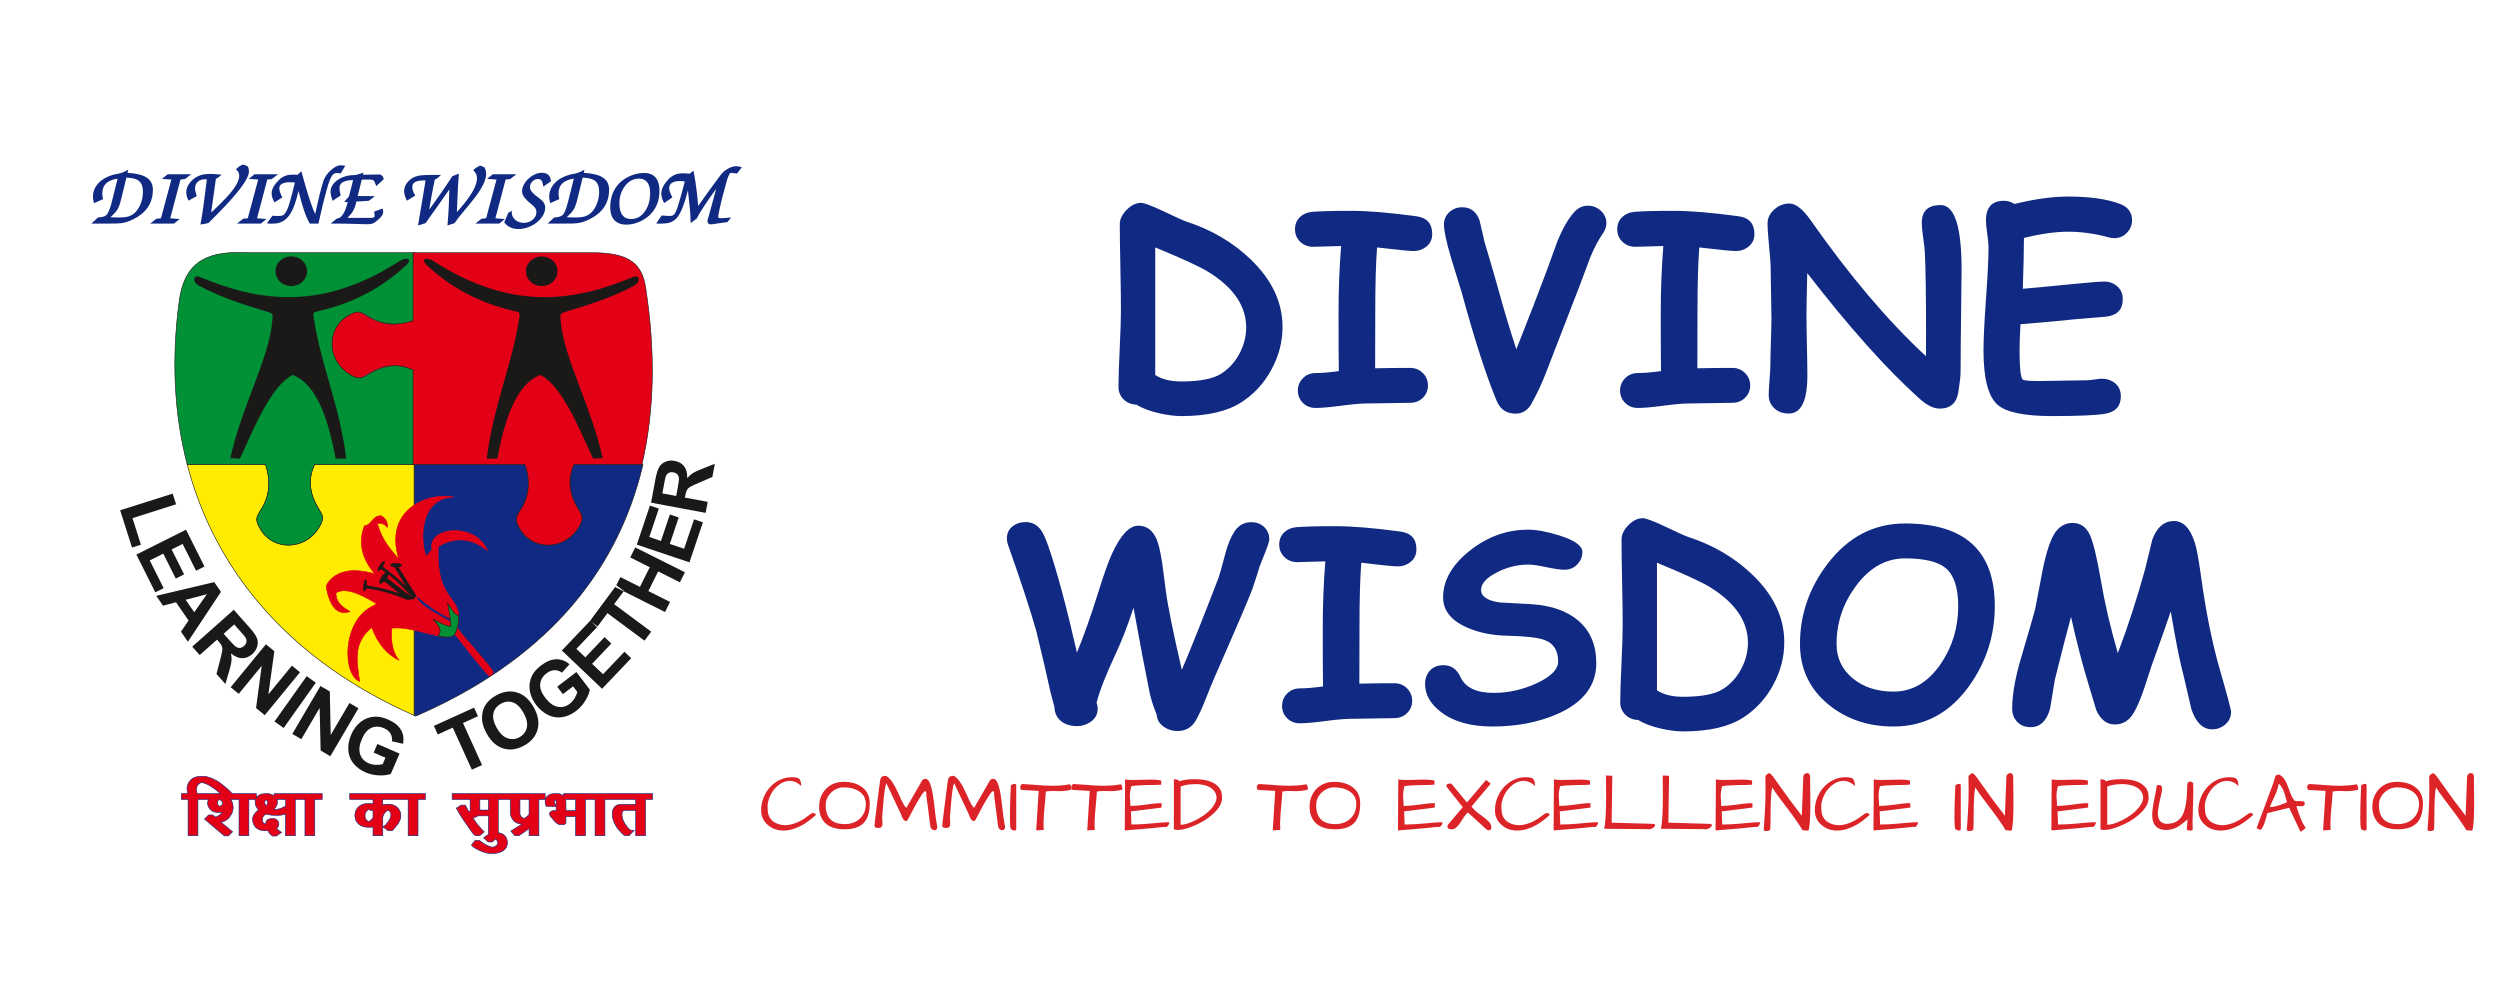
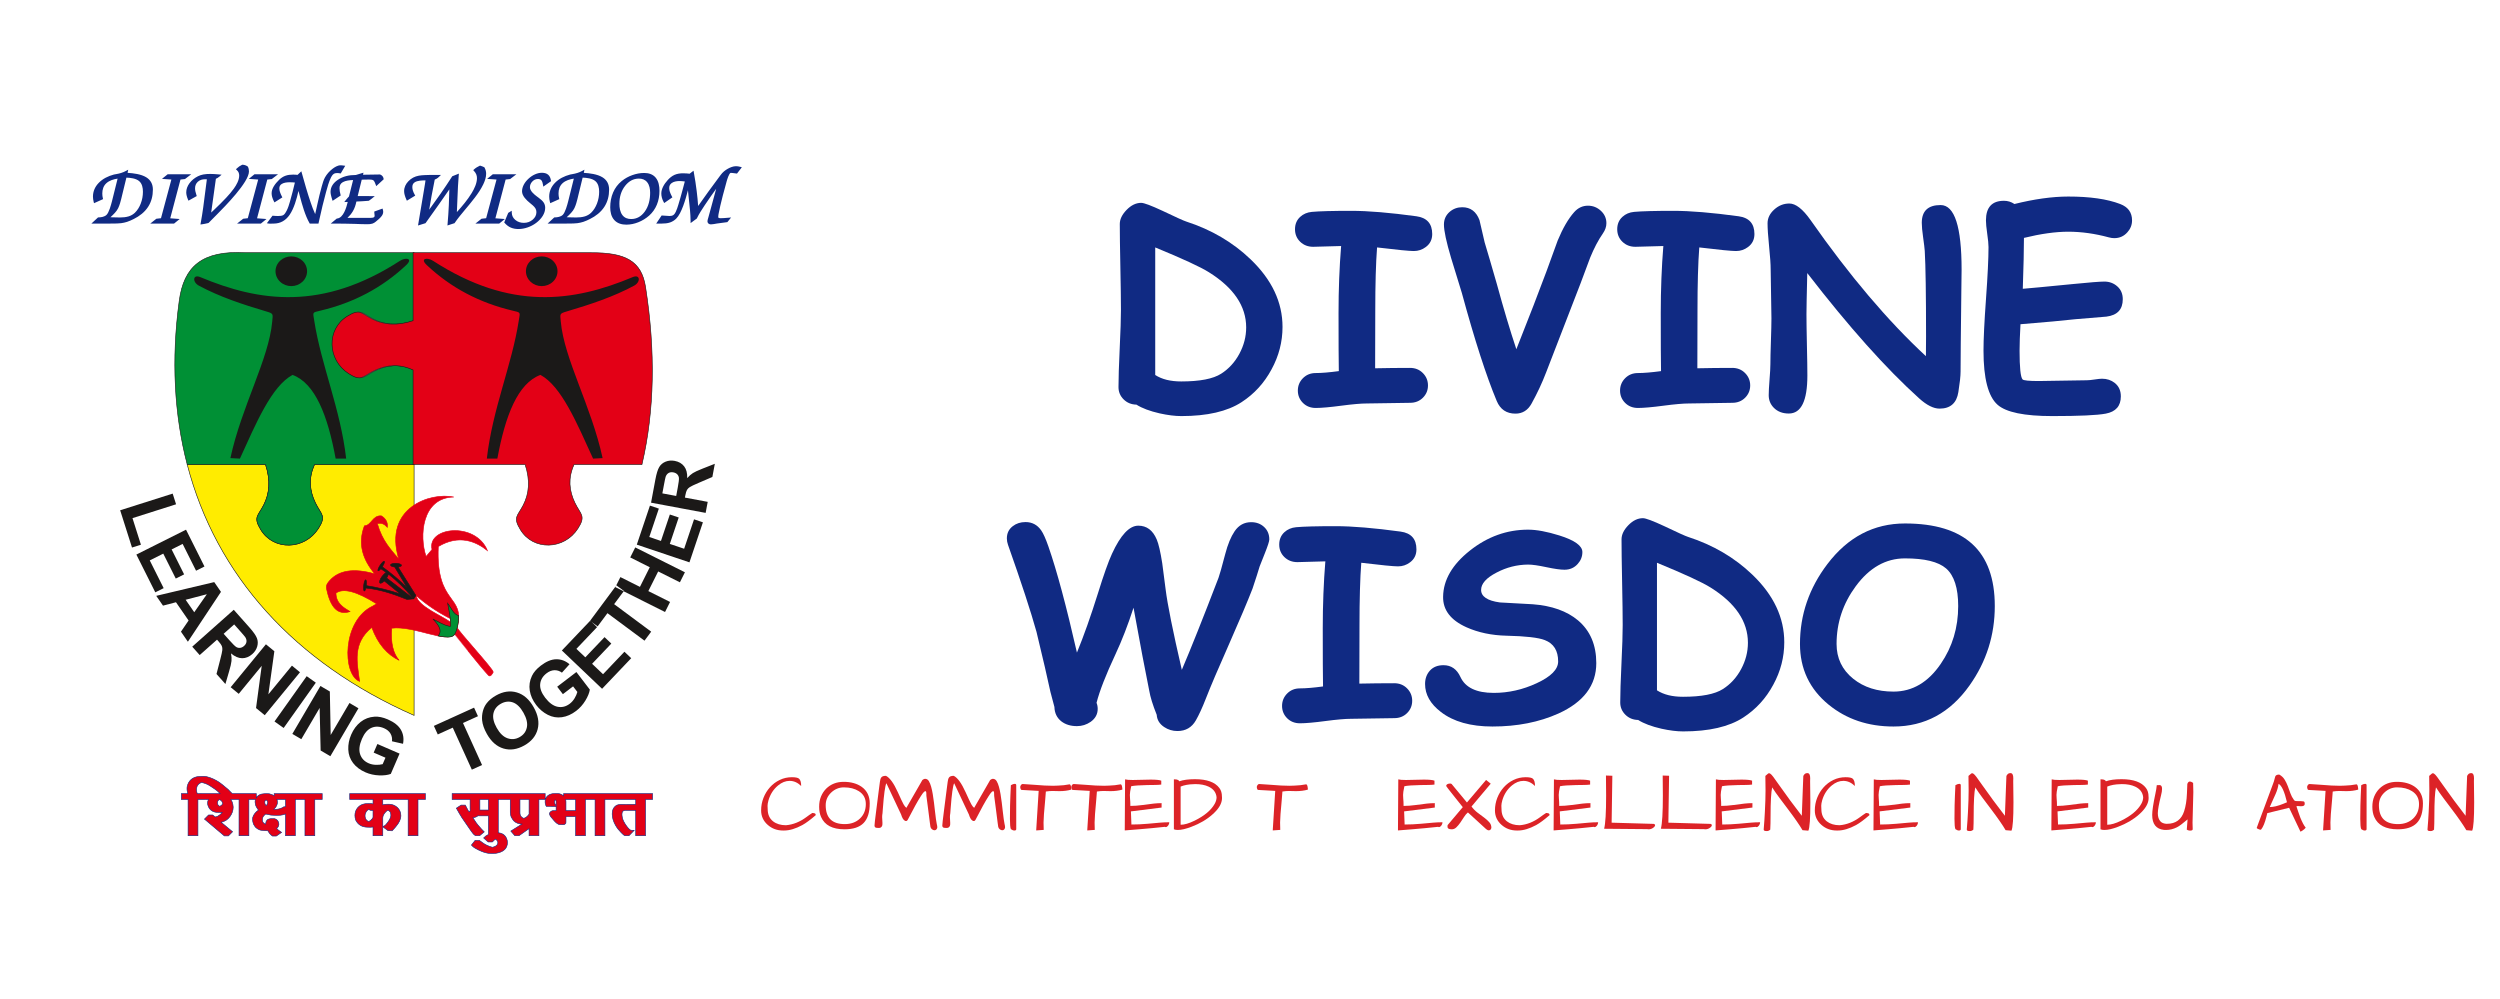
<svg xmlns="http://www.w3.org/2000/svg" width="1889" zoomAndPan="magnify" viewBox="0 0 1417.5 567" height="755" preserveAspectRatio="xMidYMid meet" version="1.0">
  <defs>
    <g />
  </defs>
  <path fill="#102a83" d="M 71.828 98.086 C 75.238 98.281 79.512 98.828 82.402 100.594 C 84.988 102.168 86.191 104.57 86.191 107.566 C 86.191 111.078 85.398 114.438 83.469 117.398 C 81.484 120.441 78.594 122.641 75.375 124.246 C 74.141 124.871 72.863 125.461 71.547 125.891 C 70.441 126.246 69.301 126.488 68.148 126.645 C 67.371 126.727 66.586 126.781 65.805 126.816 C 64.359 126.879 62.91 126.871 61.461 126.871 L 51.297 126.871 L 55.066 123.371 L 55.324 123.367 C 56.875 123.332 58.703 123.051 59.875 121.945 C 61.277 120.613 62.449 116.258 62.938 114.344 L 66.172 101.359 C 63.926 101.688 61.531 102.395 59.832 103.926 C 58.109 105.477 57.488 107.559 57.488 109.824 C 57.488 110.273 57.508 110.727 57.562 111.172 C 57.613 111.598 57.691 112.023 57.797 112.441 L 57.938 112.988 L 52.789 115.301 L 52.586 114.535 C 52.457 114.039 52.363 113.535 52.289 113.027 C 52.223 112.551 52.188 112.07 52.188 111.59 C 52.188 108.566 53.34 105.992 55.418 103.82 C 57.758 101.379 60.844 99.906 64.078 99.039 C 64.5 98.926 64.941 98.871 65.371 98.801 C 67.301 98.484 69.207 97.922 70.93 96.98 L 72.195 96.289 Z M 101.848 101.883 L 96.035 123.875 L 101.395 124.281 L 98.207 126.871 L 84.707 126.871 L 88.152 124.133 L 90.789 123.824 L 96.684 101.879 L 91.344 101.5 L 94.59 98.879 L 107.965 98.879 L 104.41 101.594 Z M 116.816 101.762 C 116.742 101.754 116.672 101.746 116.598 101.742 C 116.312 101.719 116.027 101.715 115.742 101.715 C 114.211 101.715 112.797 102.113 111.66 103.168 C 110.574 104.184 110.117 105.449 110.117 106.918 C 110.117 107.477 110.199 108.039 110.309 108.582 C 110.469 109.305 110.672 110.02 110.91 110.723 L 111.09 111.25 L 106.383 113.871 L 106.094 113.188 C 105.797 112.488 105.539 111.773 105.367 111.039 C 105.219 110.43 105.121 109.805 105.121 109.176 C 105.121 107.254 105.828 105.523 106.949 103.984 C 108.211 102.266 109.867 100.965 111.766 100.012 C 112.73 99.539 113.75 99.203 114.805 99.004 C 116.109 98.762 117.461 98.699 118.785 98.699 C 119.512 98.699 120.238 98.727 120.965 98.77 C 121.855 98.824 122.746 98.887 123.637 98.973 L 125.191 99.121 L 124.012 100.145 C 123.648 100.461 123.262 100.75 122.848 100.992 C 122.559 101.168 122.258 101.32 121.941 101.445 L 119.27 120.613 L 121.062 118.922 C 123.375 116.73 125.652 114.5 127.824 112.168 C 129.344 110.531 130.836 108.844 132.133 107.023 C 133.598 104.969 135.172 102.23 135.172 99.641 C 135.172 99.047 135.082 98.453 134.848 97.91 C 134.621 97.379 134.258 96.926 133.836 96.543 L 133.312 96.062 L 133.82 95.566 C 134.246 95.148 134.711 94.773 135.199 94.434 C 135.691 94.09 136.215 93.797 136.762 93.543 L 136.906 93.477 L 137.062 93.48 C 137.586 93.496 138.102 93.582 138.594 93.754 C 139.07 93.914 139.52 94.145 139.93 94.434 L 140.07 94.535 L 140.148 94.691 C 140.344 95.09 140.488 95.516 140.57 95.949 C 140.664 96.391 140.707 96.84 140.707 97.289 C 140.707 103.391 126.957 117.25 122.543 121.707 C 121 123.262 119.461 124.824 117.914 126.379 L 117.793 126.504 L 117.27 126.652 C 116.219 126.895 115.152 127.145 114.082 127.273 L 113.172 127.383 L 113.344 126.484 C 113.906 123.539 114.344 120.57 114.766 117.602 C 115.504 112.328 116.164 107.047 116.816 101.762 Z M 151.109 101.883 L 145.301 123.875 L 150.656 124.281 L 147.469 126.871 L 133.969 126.871 L 137.418 124.133 L 140.055 123.824 L 145.949 101.879 L 140.609 101.5 L 143.855 98.879 L 157.227 98.879 L 153.672 101.594 Z M 166.773 103.578 C 166.328 103.539 165.883 103.504 165.438 103.477 C 164.895 103.441 164.352 103.426 163.805 103.426 C 162.355 103.426 160.559 103.594 159.309 104.387 C 158.367 104.977 157.949 105.809 157.949 106.91 C 157.949 107.574 158.086 108.246 158.281 108.879 C 158.559 109.773 158.949 110.633 159.379 111.461 L 159.66 112.004 L 155.168 114.852 L 154.836 114.188 C 154.457 113.434 154.117 112.652 153.887 111.836 C 153.688 111.137 153.566 110.414 153.566 109.688 C 153.566 108.344 154.035 107.062 154.691 105.906 C 155.527 104.449 156.672 103.141 157.879 101.977 C 158.895 101.02 160.047 100.234 161.359 99.75 C 162.762 99.234 164.301 99.078 165.785 99.078 C 166.207 99.078 166.625 99.098 167.047 99.125 C 167.461 99.152 167.871 99.191 168.285 99.23 L 170.43 97.195 L 170.73 98.266 C 172.289 103.828 173.848 109.406 175.719 114.875 C 176.473 117.094 177.273 119.348 178.281 121.477 C 178.719 119.562 179.141 117.648 179.566 115.73 C 180.309 112.41 181.074 109.094 182.004 105.82 C 182.48 104.148 183.02 102.121 183.879 100.617 C 184.934 98.77 186.34 97.195 188.008 95.883 C 189.289 94.883 190.996 93.797 192.672 93.797 C 192.898 93.797 193.121 93.812 193.344 93.828 C 193.68 93.855 194.008 93.898 194.34 93.941 L 195.34 94.074 L 192.77 98.438 L 192.312 98.355 C 192.039 98.305 191.766 98.262 191.488 98.23 C 191.242 98.203 190.992 98.191 190.742 98.191 C 190.059 98.191 189.363 98.312 188.793 98.703 C 188.156 99.141 187.676 99.875 187.328 100.551 C 186.039 103.098 185.23 106.18 184.465 108.934 C 183.012 114.176 181.789 119.48 180.613 124.793 L 180.148 126.867 L 175.211 126.867 L 175.113 126.699 C 172.555 122.27 170.879 116.176 169.574 111.215 C 169.336 110.312 169.098 109.406 168.844 108.508 L 168.801 108.352 C 167.789 112.859 166.273 118.285 163.77 121.918 C 161.59 125.078 158.613 126.871 154.727 126.871 C 154.43 126.871 154.133 126.883 153.836 126.895 C 153.535 126.906 153.23 126.918 152.93 126.918 C 152.738 126.918 152.543 126.914 152.352 126.902 C 152.219 126.895 152.086 126.883 151.953 126.863 L 150.863 126.688 L 154.07 122.398 L 154.445 122.434 C 154.922 122.48 155.402 122.52 155.883 122.539 C 156.363 122.562 156.844 122.57 157.324 122.57 C 158.188 122.57 159.527 122.5 160.262 122.023 C 161.016 121.531 161.68 120.379 162.082 119.586 C 162.922 117.984 163.473 116.109 163.977 114.379 C 165.027 110.809 165.902 107.195 166.773 103.578 Z M 204.703 101.957 L 202.414 111.242 L 212.117 111.293 L 210.688 112.469 C 210.52 112.605 210.348 112.734 210.18 112.863 C 209.742 113.199 209.312 113.555 208.844 113.848 L 208.707 113.934 L 208.547 113.945 C 207.289 114.051 206.027 114.137 204.77 114.211 C 203.734 114.266 202.695 114.316 201.66 114.359 C 201.293 116.32 200.648 118.23 199.621 119.953 C 198.801 121.324 197.754 122.547 196.586 123.633 L 209.527 123.633 C 210.109 123.633 211.117 123.594 211.617 123.281 C 211.953 123.07 212.023 122.684 212.023 122.316 C 212.023 121.934 211.938 121.512 211.883 121.125 C 211.859 120.922 211.836 120.715 211.836 120.512 L 211.836 120.039 L 216.504 118.352 L 216.707 119.031 C 216.766 119.23 216.812 119.434 216.84 119.637 C 216.867 119.84 216.879 120.039 216.879 120.242 C 216.879 121.125 216.512 121.93 215.988 122.629 C 215.145 123.762 213.812 124.84 212.723 125.738 C 212.133 126.25 211.461 126.668 210.715 126.91 C 209.832 127.188 208.777 127.234 207.855 127.234 L 207.219 127.234 C 205.098 127.234 202.977 127.113 200.855 127.047 C 196.895 126.934 192.934 126.871 188.969 126.871 L 187.117 126.871 L 190.543 124.02 L 190.746 124 C 194.328 123.645 196.023 117.648 196.715 114.766 C 196.73 114.707 196.746 114.645 196.762 114.586 L 194.793 114.652 L 195.688 113.52 C 196.012 113.109 196.344 112.711 196.684 112.32 C 196.93 112.043 197.184 111.773 197.445 111.512 L 199.805 102.164 C 197.93 102.211 195.586 102.453 194.008 103.344 C 192.676 104.094 192.094 105.223 192.094 106.73 C 192.094 107.332 192.145 107.93 192.238 108.523 C 192.344 109.168 192.484 109.809 192.656 110.441 L 192.785 110.91 L 188.172 113.965 L 187.902 113.117 C 187.637 112.273 187.379 111.418 187.203 110.547 C 187.094 109.992 187.004 109.418 187.004 108.852 C 187.004 105.855 188.781 103.656 191.16 102.035 C 194.105 100.051 197.531 99.309 201.043 99.309 L 201.324 99.309 C 201.977 99.113 202.637 98.926 203.285 98.715 C 203.719 98.578 204.148 98.445 204.582 98.316 L 205.699 97.992 L 205.414 99.156 L 215.09 99.004 L 215.215 99.059 C 215.699 99.254 216.145 99.539 216.477 99.945 C 216.816 100.359 217.02 100.848 217.105 101.375 L 217.164 101.73 L 212.922 105.621 L 212.582 104.664 C 212.352 104.008 211.879 102.785 211.336 102.34 C 210.836 101.934 209.637 101.883 209.012 101.883 C 208.211 101.883 207.41 101.891 206.613 101.906 C 205.977 101.918 205.34 101.934 204.703 101.957 Z M 246.129 101.918 C 245.488 104.988 244.891 108.066 244.336 111.152 C 243.867 113.758 243.414 116.367 242.984 118.977 C 245.176 115.973 247.34 112.949 249.461 109.898 C 251.676 106.703 253.855 103.48 255.949 100.203 L 256.066 100.023 L 259.828 98.523 L 259.734 99.605 C 259.391 103.574 259.215 107.559 259.059 111.539 C 258.949 114.477 258.848 117.41 258.688 120.344 C 261.73 116.996 264.746 113.406 267.094 109.555 C 268.582 107.113 270.094 103.992 270.094 101.082 C 270.094 100.352 269.973 99.625 269.691 98.945 C 269.402 98.234 268.953 97.602 268.43 97.047 L 267.969 96.551 L 268.465 96.094 C 268.926 95.672 269.426 95.289 269.957 94.957 C 270.484 94.625 271.035 94.328 271.602 94.078 L 271.828 93.977 L 272.07 94.051 C 272.426 94.156 272.777 94.27 273.125 94.406 C 273.457 94.535 273.785 94.68 274.105 94.84 L 274.289 94.934 L 274.391 95.113 C 274.688 95.648 274.926 96.219 275.074 96.812 C 275.227 97.402 275.297 98.012 275.297 98.621 C 275.297 100.676 274.539 102.793 273.66 104.625 C 272.367 107.32 270.629 109.852 268.816 112.219 C 267.039 114.578 265.129 116.836 263.234 119.098 C 261.246 121.477 259.238 123.879 257.496 126.445 L 257.367 126.637 L 253.336 127.945 L 253.426 126.938 C 253.734 123.434 253.961 119.926 254.125 116.414 C 254.27 113.434 254.363 110.445 254.41 107.461 C 252.422 110.34 250.422 113.215 248.41 116.078 C 245.965 119.551 243.508 123.016 241.023 126.461 L 240.891 126.645 L 236.645 127.957 L 236.824 126.883 C 237.855 120.785 238.883 114.688 239.898 108.59 C 240.141 107.145 240.383 105.703 240.609 104.258 C 240.707 103.656 240.828 103.047 240.879 102.434 C 240.879 102.41 240.883 102.391 240.887 102.367 L 240.527 102.367 C 238.852 102.367 236.391 102.492 234.918 103.344 C 233.824 103.965 233.414 104.945 233.414 106.172 C 233.414 106.852 233.539 107.527 233.738 108.18 C 233.98 108.961 234.336 109.715 234.742 110.426 L 235.062 110.992 L 230.316 113.895 L 230.008 113.195 C 229.637 112.367 229.301 111.516 229.07 110.641 C 228.875 109.93 228.75 109.191 228.75 108.453 C 228.75 106.258 229.691 104.398 231.188 102.84 C 232.812 101.133 234.82 100.098 237.133 99.684 C 238.195 99.488 239.285 99.422 240.363 99.363 C 242.152 99.27 243.945 99.262 245.734 99.262 L 249.672 99.262 L 248.469 100.414 C 248.082 100.789 247.652 101.125 247.191 101.402 C 246.852 101.605 246.496 101.777 246.129 101.918 Z M 286.355 101.883 L 280.543 123.875 L 285.902 124.281 L 282.715 126.871 L 269.215 126.871 L 272.66 124.133 L 275.297 123.824 L 281.191 101.879 L 275.852 101.5 L 279.098 98.879 L 292.473 98.879 L 288.918 101.594 Z M 306.578 102.23 C 306.09 101.711 305.371 101.574 304.684 101.574 C 303.426 101.574 302.395 102.078 301.523 102.977 C 300.629 103.891 300.145 104.965 300.145 106.254 C 300.145 108.348 302.613 110.395 304.164 111.523 C 304.492 111.766 304.816 112.004 305.137 112.25 C 306.137 112.996 307.348 113.973 308.012 115.035 C 308.566 115.922 308.801 116.922 308.801 117.961 C 308.801 119.582 308.262 121.094 307.43 122.473 C 306.457 124.059 305.133 125.391 303.652 126.508 C 302.18 127.605 300.555 128.457 298.816 129.055 C 297.141 129.629 295.398 129.961 293.625 129.961 C 292.148 129.961 290.664 129.738 289.301 129.152 C 287.953 128.57 286.805 127.645 285.836 126.551 L 285.559 126.238 L 287.832 120.793 L 289.805 119.582 L 289.844 120.738 C 289.895 122.398 290.586 123.727 291.848 124.793 C 293.25 125.969 294.902 126.457 296.715 126.457 C 298.625 126.457 300.312 125.875 301.758 124.609 C 303.047 123.484 303.828 122.113 303.828 120.371 C 303.828 119.578 303.637 118.848 303.219 118.172 C 302.586 117.137 301.078 115.922 300.117 115.156 C 298.223 113.629 295.668 111.207 295.668 108.582 C 295.668 107.27 296.035 106.008 296.637 104.844 C 297.316 103.527 298.262 102.383 299.352 101.383 C 300.445 100.375 301.676 99.527 303.035 98.926 C 304.254 98.387 305.559 98.043 306.898 98.043 C 308.152 98.043 309.492 98.281 310.473 99.125 C 311.438 99.953 311.879 101.184 312.066 102.406 L 312.129 102.816 L 307.73 105.902 L 307.559 104.855 C 307.422 104.039 307.148 102.852 306.578 102.23 Z M 330.715 98.086 C 334.125 98.281 338.398 98.828 341.289 100.594 C 343.875 102.168 345.078 104.57 345.078 107.566 C 345.078 111.078 344.285 114.438 342.355 117.398 C 340.371 120.441 337.48 122.641 334.262 124.246 C 333.027 124.871 331.75 125.461 330.434 125.891 C 329.328 126.246 328.188 126.488 327.035 126.645 C 326.258 126.727 325.473 126.781 324.691 126.816 C 323.246 126.879 321.797 126.871 320.348 126.871 L 310.184 126.871 L 313.953 123.371 L 314.211 123.367 C 315.762 123.332 317.59 123.051 318.762 121.945 C 320.164 120.613 321.336 116.258 321.824 114.344 L 325.059 101.359 C 322.812 101.688 320.418 102.395 318.719 103.922 C 316.996 105.477 316.375 107.559 316.375 109.824 C 316.375 110.273 316.395 110.727 316.449 111.172 C 316.504 111.598 316.578 112.023 316.684 112.441 L 316.824 112.988 L 311.676 115.301 L 311.473 114.535 C 311.344 114.039 311.25 113.535 311.176 113.023 C 311.109 112.551 311.074 112.07 311.074 111.59 C 311.074 108.566 312.227 105.992 314.305 103.82 C 316.645 101.379 319.73 99.906 322.965 99.039 C 323.387 98.926 323.828 98.871 324.258 98.801 C 326.188 98.484 328.094 97.922 329.816 96.98 L 331.082 96.289 Z M 354.875 127.48 C 352.332 127.48 349.84 126.844 348.062 124.914 C 346.246 122.949 345.711 120.242 345.711 117.645 C 345.711 114.73 346.191 111.844 347.363 109.164 C 348.457 106.652 350.066 104.512 352.188 102.777 C 353.984 101.285 356.035 100.164 358.23 99.379 C 360.398 98.598 362.66 98.152 364.969 98.152 C 367.453 98.152 369.824 98.816 371.477 100.773 C 373.207 102.82 373.656 105.691 373.656 108.289 C 373.656 111 373.207 113.672 372.164 116.18 C 371.176 118.555 369.719 120.629 367.797 122.34 C 365.973 123.953 363.902 125.223 361.641 126.121 C 359.48 126.98 357.207 127.48 354.875 127.48 Z M 405.836 107.121 C 403.613 110.207 401.422 113.312 399.32 116.477 C 397.75 118.852 396.148 121.281 394.914 123.848 L 394.84 123.996 L 391.316 126.594 L 391.305 125.281 C 391.277 121.297 390.785 117.293 390.367 113.336 C 390.246 112.191 390.121 111.047 390.012 109.898 L 389.809 107.926 C 389.742 108.191 389.672 108.453 389.605 108.715 C 388.492 112.953 386.238 121.043 383.121 124.082 C 382.133 125.047 380.984 125.777 379.676 126.227 C 378.184 126.742 376.492 126.871 374.918 126.871 L 371.805 126.871 L 374.883 122.277 L 375.266 122.301 C 375.93 122.344 376.598 122.391 377.266 122.434 C 377.949 122.492 378.645 122.57 379.328 122.57 C 380.039 122.57 380.848 122.469 381.461 122.074 C 382.09 121.68 382.562 120.906 382.883 120.25 C 383.516 118.98 383.941 117.523 384.367 116.168 C 385.18 113.566 385.902 110.934 386.613 108.301 C 387.09 106.527 387.562 104.754 388.039 102.977 C 387.594 102.918 387.145 102.863 386.691 102.82 C 386.191 102.77 385.688 102.73 385.18 102.73 C 383.672 102.73 381.906 102.941 380.641 103.828 C 379.621 104.539 379.18 105.504 379.18 106.734 C 379.18 107.434 379.324 108.137 379.531 108.801 C 379.832 109.723 380.246 110.609 380.699 111.461 L 380.98 111.984 L 376.34 115.215 L 375.984 114.551 C 375.582 113.789 375.238 112.992 375.02 112.16 C 374.805 111.387 374.699 110.59 374.699 109.785 C 374.699 108.469 375.094 107.188 375.66 106.008 C 376.348 104.602 377.285 103.324 378.34 102.176 C 379.426 100.965 380.703 99.898 382.195 99.227 C 383.695 98.566 385.367 98.336 386.992 98.336 C 387.691 98.336 388.387 98.359 389.082 98.41 C 389.648 98.449 390.215 98.5 390.773 98.574 L 392.977 96.871 L 393.172 97.953 C 393.812 101.445 394.355 104.957 394.781 108.48 C 395.125 111.273 395.402 114.078 395.602 116.887 C 399.34 111.547 403.168 106.266 407.07 101.043 C 407.512 100.453 407.949 99.859 408.387 99.27 C 409.469 97.777 410.879 96.613 412.484 95.73 C 413.871 94.965 415.484 94.312 417.09 94.312 C 417.469 94.312 417.848 94.344 418.219 94.398 C 418.629 94.457 419.035 94.543 419.434 94.652 L 420.395 94.918 L 417.641 98.5 L 417.254 98.445 C 416.578 98.348 415.898 98.262 415.219 98.176 C 414.863 98.133 414.496 98.09 414.137 98.09 C 413.145 98.09 411.965 102.207 411.75 103.012 C 411.547 103.785 411.348 104.559 411.125 105.328 C 410.055 109.129 409.051 112.949 408.164 116.797 C 407.855 118.164 407.551 119.531 407.289 120.91 C 407.172 121.531 407.008 122.254 407.008 122.887 C 407.008 123.059 407.027 123.508 407.18 123.625 C 407.395 123.797 408.18 123.82 408.453 123.82 C 409.039 123.82 409.629 123.789 410.215 123.75 C 411.055 123.699 411.895 123.625 412.734 123.551 L 414.305 123.414 L 412.172 126.051 L 411.898 126.082 C 410.004 126.281 408.121 126.539 406.242 126.84 C 405.172 127.012 403.91 127.324 402.844 127.324 C 402.332 127.324 401.848 127.195 401.461 126.855 C 401.062 126.508 400.875 126.031 400.875 125.508 C 400.875 124.992 401.254 123.906 401.402 123.359 C 401.895 121.535 402.398 119.715 402.906 117.895 C 403.902 114.309 404.879 110.719 405.836 107.121 Z M 62.117 123.273 C 62.582 123.289 63.047 123.301 63.512 123.32 C 64.812 123.359 66.109 123.41 67.41 123.41 C 69.102 123.41 70.895 123.27 72.512 122.758 C 73.816 122.336 74.98 121.672 75.98 120.73 C 77.48 119.273 78.547 117.473 79.297 115.527 C 80.133 113.379 80.539 111.121 80.539 108.816 C 80.539 106.629 80.117 104.195 78.34 102.723 C 76.543 101.227 73.488 100.867 71.164 100.797 L 68.77 110.633 C 68.406 112.191 68.035 113.754 67.57 115.285 C 67.277 116.246 66.934 117.199 66.504 118.105 C 66.059 119.055 65.387 119.93 64.691 120.711 C 63.883 121.609 63.008 122.453 62.117 123.27 Z M 321.004 123.273 C 321.469 123.289 321.934 123.301 322.398 123.32 C 323.699 123.359 324.996 123.41 326.297 123.41 C 327.988 123.41 329.781 123.27 331.398 122.758 C 332.703 122.336 333.867 121.672 334.867 120.73 C 336.367 119.273 337.434 117.473 338.184 115.527 C 339.02 113.379 339.426 111.121 339.426 108.816 C 339.426 106.629 339.004 104.195 337.227 102.723 C 335.43 101.227 332.375 100.867 330.051 100.797 L 327.656 110.633 C 327.293 112.191 326.922 113.754 326.457 115.285 C 326.164 116.246 325.82 117.199 325.391 118.105 C 324.945 119.055 324.273 119.93 323.578 120.711 C 322.77 121.609 321.895 122.453 321.004 123.27 Z M 368.355 109.371 C 368.355 107.301 367.996 105.031 366.652 103.379 C 365.461 101.906 363.828 101.344 361.973 101.344 C 358.707 101.344 356.195 102.906 354.199 105.406 C 351.848 108.367 350.914 111.871 350.914 115.609 C 350.914 117.824 351.266 120.332 352.672 122.125 C 353.91 123.703 355.629 124.289 357.586 124.289 C 360.852 124.289 363.324 122.742 365.234 120.168 C 367.555 117.027 368.355 113.215 368.355 109.371 Z M 368.355 109.371 " fill-opacity="1" fill-rule="evenodd" />
-   <path stroke-linecap="butt" transform="matrix(1.56, 0, 0, 1.56, -448.687, -350.665)" fill-opacity="1" fill="#102a83" fill-rule="evenodd" stroke-linejoin="miter" d="M 521.136 393.761 C 511.546 434.643 483.763 465.659 438.463 485.276 C 438.272 485.194 438.087 485.109 437.897 485.023 L 437.884 485.018 L 437.884 393.761 L 478.273 393.761 C 480.174 399.528 479.731 404.362 477.597 408.519 C 475.523 412.564 473.729 412.857 476.582 417.505 C 481.281 425.156 492.452 424.858 497.492 416.999 C 500.46 412.371 498.486 412.015 496.412 407.753 C 494.261 403.328 493.825 398.7 496.071 393.761 Z M 521.136 393.761 " stroke="#1b1918" stroke-width="0.216" stroke-opacity="1" stroke-miterlimit="4" />
  <path stroke-linecap="butt" transform="matrix(1.56, 0, 0, 1.56, -448.687, -350.665)" fill-opacity="1" fill="#ffec00" fill-rule="evenodd" stroke-linejoin="miter" d="M 437.884 393.761 L 437.884 485.018 C 394.377 465.837 365.856 434.109 355.363 393.761 L 363.469 393.761 L 363.469 393.763 L 383.85 393.763 C 385.751 399.531 385.305 404.364 383.173 408.522 C 381.097 412.566 379.306 412.859 382.159 417.508 C 386.855 425.158 398.026 424.86 403.066 417.002 C 406.034 412.374 404.06 412.015 401.989 407.755 C 399.835 403.33 399.399 398.702 401.648 393.763 L 426.337 393.763 L 426.337 393.761 Z M 437.884 393.761 " stroke="#1b1918" stroke-width="0.216" stroke-opacity="1" stroke-miterlimit="4" />
  <path stroke-linecap="butt" transform="matrix(1.56, 0, 0, 1.56, -448.687, -350.665)" fill-opacity="1" fill="#009035" fill-rule="evenodd" stroke-linejoin="miter" d="M 376.669 316.713 L 437.884 316.713 L 437.884 341.439 C 432.043 343.403 427.159 342.969 422.961 340.816 C 418.916 338.739 418.623 336.949 413.977 339.801 C 406.325 344.499 406.623 355.669 414.482 360.71 C 419.111 363.678 419.467 361.705 423.727 359.631 C 428.203 357.455 432.882 357.034 437.884 359.366 L 437.884 393.761 L 426.337 393.761 L 426.337 393.763 L 401.648 393.763 C 399.399 398.702 399.835 403.33 401.989 407.755 C 404.06 412.015 406.034 412.374 403.066 417.002 C 398.026 424.86 386.855 425.158 382.159 417.508 C 379.306 412.859 381.097 412.566 383.173 408.522 C 385.305 404.364 385.751 399.531 383.85 393.763 L 363.469 393.763 L 363.469 393.761 L 355.363 393.761 L 355.361 393.748 C 350.629 375.549 349.565 355.596 352.45 334.247 C 354.129 321.835 360.658 315.784 376.669 316.713 Z M 376.669 316.713 " stroke="#1b1918" stroke-width="0.216" stroke-opacity="1" stroke-miterlimit="4" />
  <path stroke-linecap="butt" transform="matrix(1.56, 0, 0, 1.56, -448.687, -350.665)" fill-opacity="1" fill="#e30016" fill-rule="evenodd" stroke-linejoin="miter" d="M 437.511 316.713 L 502.15 316.713 C 514.767 316.633 520.59 319.706 522.078 329.21 C 525.758 352.751 525.307 374.254 520.808 393.561 L 520.761 393.761 L 496.071 393.761 C 493.825 398.7 494.261 403.328 496.412 407.753 C 498.486 412.013 500.46 412.371 497.492 416.999 C 492.452 424.858 481.281 425.156 476.582 417.505 C 473.729 412.857 475.523 412.564 477.597 408.519 C 479.731 404.362 480.174 399.528 478.273 393.761 L 437.511 393.761 L 437.511 359.366 C 432.509 357.034 427.828 357.455 423.354 359.631 C 419.094 361.705 418.735 363.678 414.109 360.71 C 406.249 355.669 405.951 344.499 413.603 339.801 C 418.25 336.949 418.543 338.739 422.588 340.816 C 426.786 342.969 431.67 343.403 437.511 341.439 Z M 437.511 316.713 " stroke="#1b1918" stroke-width="0.216" stroke-opacity="1" stroke-miterlimit="4" />
  <path fill="#1b1918" d="M 67.625 289.559 L 97.422 280.098 L 99.348 286.16 L 74.617 294.016 L 79.402 309.098 L 74.34 310.703 Z M 76.816 314.691 L 104.996 300.57 L 115.461 321.461 L 110.691 323.852 L 103.074 308.648 L 96.828 311.777 L 103.918 325.926 L 99.176 328.305 L 92.086 314.156 L 84.418 318 L 92.305 333.742 L 87.555 336.121 Z M 106.055 364.148 L 102.121 358.445 L 106.453 352.113 L 99.293 341.742 L 91.926 343.672 L 88.09 338.113 L 121.004 330.312 L 124.824 335.852 Z M 109.66 347.418 L 116.82 337.195 L 104.773 340.34 Z M 108.52 366.957 L 132.082 346.02 L 140.98 356.039 C 143.219 358.559 144.629 360.578 145.219 362.094 C 145.809 363.609 145.871 365.195 145.402 366.84 C 144.922 368.492 143.992 369.93 142.598 371.168 C 140.832 372.734 138.902 373.516 136.828 373.504 C 134.762 373.484 132.648 372.574 130.516 370.77 C 130.828 372.336 130.926 373.773 130.801 375.078 C 130.676 376.387 130.203 378.418 129.379 381.184 L 127.34 388.148 L 122.285 382.457 L 124.359 374.461 C 125.105 371.609 125.516 369.75 125.594 368.875 C 125.672 368.004 125.57 367.238 125.305 366.57 C 125.031 365.91 124.414 365.039 123.438 363.941 L 122.586 362.98 L 112.75 371.719 Z M 126.348 359.637 L 129.473 363.152 C 131.5 365.438 132.859 366.781 133.559 367.18 C 134.254 367.574 134.984 367.723 135.742 367.625 C 136.496 367.523 137.23 367.168 137.938 366.539 C 138.734 365.832 139.18 365.055 139.293 364.195 C 139.406 363.34 139.184 362.469 138.625 361.578 C 138.336 361.152 137.336 359.969 135.617 358.035 L 132.324 354.328 Z M 130.332 389.969 L 150.332 365.602 L 155.121 369.535 L 151.734 393.988 L 165.09 377.723 L 169.664 381.473 L 149.664 405.84 L 144.723 401.781 L 147.949 377.832 L 134.906 393.719 Z M 155.211 409.402 L 173.465 383.703 L 178.652 387.387 L 160.398 413.09 Z M 165.32 416.453 L 181.262 389.258 L 186.605 392.391 L 187.086 417.078 L 197.734 398.918 L 202.836 401.91 L 186.895 429.105 L 181.379 425.871 L 180.816 401.711 L 170.422 419.445 Z M 211.477 427.066 L 213.586 422.188 L 226.176 427.633 L 221.191 439.156 C 219.453 439.812 217.23 440.09 214.516 439.988 C 211.805 439.879 209.258 439.316 206.879 438.285 C 203.855 436.98 201.488 435.203 199.789 432.965 C 198.09 430.719 197.18 428.176 197.07 425.32 C 196.961 422.465 197.508 419.656 198.707 416.879 C 200.008 413.867 201.801 411.461 204.074 409.66 C 206.352 407.871 208.973 406.871 211.953 406.68 C 214.219 406.516 216.738 407.039 219.5 408.23 C 223.09 409.785 225.57 411.754 226.938 414.129 C 228.305 416.512 228.703 419.156 228.133 422.066 L 221.863 420.641 C 222.07 419.043 221.789 417.586 221.02 416.277 C 220.25 414.969 219.023 413.953 217.34 413.223 C 214.789 412.121 212.41 412.051 210.203 413.016 C 207.992 413.988 206.207 416.062 204.832 419.25 C 203.348 422.676 202.992 425.586 203.781 427.965 C 204.559 430.34 206.191 432.062 208.66 433.133 C 209.887 433.66 211.219 433.949 212.656 434.004 C 214.09 434.055 215.402 433.926 216.578 433.629 L 218.164 429.957 Z M 211.477 427.066 " fill-opacity="1" fill-rule="evenodd" />
  <path fill="#1b1918" d="M 267.18 436.746 L 256.359 412.902 L 247.848 416.766 L 245.641 411.906 L 268.449 401.555 L 270.656 406.414 L 262.16 410.27 L 272.98 434.113 Z M 275.73 416.492 C 274.152 413.691 273.246 411.109 273.012 408.738 C 272.852 406.992 272.992 405.254 273.445 403.531 C 273.902 401.816 274.621 400.324 275.602 399.066 C 276.906 397.371 278.672 395.902 280.91 394.641 C 284.957 392.359 288.898 391.789 292.742 392.934 C 296.586 394.07 299.77 396.875 302.285 401.344 C 304.789 405.781 305.531 409.93 304.535 413.793 C 303.535 417.652 301.02 420.723 296.988 422.992 C 292.906 425.293 288.953 425.879 285.145 424.75 C 281.328 423.613 278.191 420.859 275.73 416.492 Z M 281.332 413.09 C 283.086 416.195 285.137 418.148 287.473 418.945 C 289.816 419.738 292.09 419.512 294.301 418.266 C 296.508 417.023 297.875 415.207 298.395 412.809 C 298.91 410.418 298.273 407.633 296.48 404.449 C 294.707 401.305 292.695 399.348 290.445 398.566 C 288.191 397.797 285.922 398.059 283.637 399.348 C 281.352 400.637 279.953 402.461 279.434 404.816 C 278.922 407.168 279.551 409.926 281.332 413.09 Z M 318.844 393.902 L 315.613 389.68 L 326.512 381.348 L 334.137 391.324 C 333.859 393.16 333.02 395.238 331.605 397.555 C 330.188 399.871 328.453 401.816 326.395 403.391 C 323.777 405.391 321.074 406.594 318.289 406.984 C 315.496 407.371 312.836 406.922 310.293 405.625 C 307.746 404.328 305.559 402.48 303.723 400.082 C 301.73 397.473 300.504 394.734 300.043 391.871 C 299.59 389.012 300 386.234 301.285 383.539 C 302.25 381.48 303.934 379.539 306.32 377.711 C 309.43 375.332 312.359 374.125 315.098 374.094 C 317.844 374.062 320.348 375.004 322.609 376.922 L 318.309 381.699 C 317.012 380.742 315.602 380.277 314.086 380.309 C 312.566 380.344 311.082 380.914 309.625 382.027 C 307.418 383.719 306.195 385.762 305.961 388.16 C 305.73 390.562 306.668 393.133 308.777 395.891 C 311.047 398.859 313.414 400.586 315.875 401.062 C 318.328 401.539 320.625 400.957 322.766 399.32 C 323.824 398.508 324.727 397.488 325.477 396.258 C 326.219 395.031 326.746 393.824 327.062 392.652 L 324.633 389.477 Z M 341.094 390.852 L 318.266 369.117 L 334.375 352.191 L 338.242 355.871 L 326.516 368.188 L 331.578 373.004 L 342.484 361.543 L 346.328 365.203 L 335.418 376.664 L 341.633 382.582 L 353.77 369.828 L 357.621 373.492 Z M 365.156 363.555 L 344.133 347.941 L 338.559 355.449 L 334.273 352.27 L 349.207 332.156 L 353.488 335.336 L 347.93 342.828 L 368.953 358.438 Z M 376.812 347.281 L 348.629 333.168 L 351.48 327.473 L 362.57 333.023 L 368.152 321.875 L 357.062 316.32 L 359.91 310.633 L 388.094 324.742 L 385.246 330.434 L 372.922 324.262 L 367.34 335.414 L 379.664 341.582 Z M 390.664 319.109 L 360.793 309.059 L 368.242 286.91 L 373.297 288.613 L 367.875 304.73 L 374.5 306.957 L 379.543 291.961 L 384.57 293.652 L 379.527 308.648 L 387.656 311.387 L 393.27 294.695 L 398.305 296.391 Z M 399.855 291.039 L 368.875 285.246 L 371.336 272.07 C 371.957 268.762 372.688 266.41 373.523 265.016 C 374.359 263.617 375.574 262.598 377.164 261.961 C 378.758 261.328 380.465 261.184 382.297 261.527 C 384.621 261.961 386.418 263.004 387.68 264.652 C 388.93 266.297 389.508 268.527 389.387 271.32 C 390.434 270.109 391.512 269.156 392.621 268.453 C 393.73 267.746 395.625 266.879 398.312 265.836 L 405.066 263.18 L 403.668 270.66 L 396.078 273.922 C 393.367 275.078 391.645 275.895 390.906 276.367 C 390.172 276.84 389.629 277.391 389.266 278.008 C 388.91 278.629 388.598 279.652 388.328 281.098 L 388.094 282.359 L 401.027 284.777 Z M 383.145 281.434 L 384.008 276.809 C 384.57 273.809 384.797 271.91 384.688 271.113 C 384.574 270.32 384.242 269.656 383.703 269.113 C 383.16 268.578 382.43 268.219 381.496 268.043 C 380.453 267.848 379.562 267.973 378.816 268.406 C 378.07 268.844 377.52 269.555 377.156 270.539 C 376.996 271.031 376.676 272.547 376.203 275.086 L 375.289 279.965 Z M 383.145 281.434 " fill-opacity="1" fill-rule="evenodd" />
  <path fill="#1b1918" d="M 164.73 145.48 C 165.316 145.48 165.898 145.535 166.477 145.641 C 167.055 145.75 167.613 145.91 168.156 146.121 C 168.699 146.336 169.219 146.594 169.707 146.902 C 170.195 147.211 170.648 147.559 171.062 147.949 C 171.48 148.344 171.852 148.77 172.18 149.23 C 172.504 149.691 172.781 150.176 173.004 150.688 C 173.23 151.199 173.402 151.727 173.516 152.273 C 173.629 152.816 173.688 153.363 173.688 153.918 C 173.688 154.473 173.629 155.02 173.516 155.562 C 173.402 156.109 173.23 156.637 173.004 157.148 C 172.781 157.66 172.504 158.145 172.18 158.605 C 171.852 159.066 171.48 159.492 171.062 159.883 C 170.648 160.277 170.195 160.625 169.707 160.934 C 169.219 161.242 168.699 161.5 168.156 161.715 C 167.613 161.926 167.055 162.086 166.477 162.195 C 165.898 162.301 165.316 162.355 164.73 162.355 C 164.141 162.355 163.559 162.301 162.98 162.195 C 162.402 162.086 161.844 161.926 161.301 161.715 C 160.758 161.5 160.242 161.242 159.75 160.934 C 159.262 160.625 158.809 160.277 158.395 159.883 C 157.977 159.492 157.605 159.066 157.281 158.605 C 156.953 158.145 156.676 157.66 156.453 157.148 C 156.227 156.637 156.055 156.109 155.941 155.562 C 155.828 155.02 155.77 154.473 155.77 153.918 C 155.77 153.363 155.828 152.816 155.941 152.273 C 156.055 151.727 156.227 151.199 156.453 150.688 C 156.676 150.176 156.953 149.691 157.281 149.23 C 157.605 148.77 157.977 148.344 158.395 147.949 C 158.809 147.559 159.262 147.211 159.75 146.902 C 160.242 146.594 160.758 146.336 161.301 146.121 C 161.844 145.91 162.402 145.75 162.98 145.641 C 163.559 145.535 164.141 145.48 164.73 145.48 Z M 164.73 145.48 " fill-opacity="1" fill-rule="evenodd" />
  <path fill="#1b1918" d="M 113.082 157.246 C 146.621 171.301 182.344 176.473 226.332 148.035 C 229.68 145.871 234.02 146.594 229.945 150.43 C 216.359 163.223 200.094 171.848 181.148 176.301 C 176.453 177.402 176.992 177.047 177.746 181.938 C 181.645 207.133 192.66 232.051 195.871 260.242 C 193.883 260.242 191.891 260.242 189.898 260.242 C 185.398 235.777 178.285 217.477 165.441 212.738 C 153.516 219.195 144.844 239.938 135.574 260.242 C 133.773 260.148 131.973 260.051 130.172 259.957 C 136.531 230.52 152.016 203.719 153.906 182.496 C 154.297 178.117 154.742 177.98 150.648 176.766 C 136.766 172.641 124.172 168.477 112.297 162.105 C 108.52 160.078 108.762 155.438 113.082 157.246 Z M 113.082 157.246 " fill-opacity="1" fill-rule="evenodd" />
  <path fill="#1b1918" d="M 306.832 145.48 C 306.246 145.48 305.664 145.535 305.086 145.641 C 304.508 145.75 303.949 145.91 303.406 146.121 C 302.859 146.332 302.344 146.594 301.855 146.902 C 301.367 147.211 300.914 147.559 300.496 147.949 C 300.082 148.344 299.711 148.77 299.383 149.23 C 299.059 149.691 298.781 150.176 298.555 150.688 C 298.332 151.199 298.16 151.727 298.047 152.273 C 297.93 152.816 297.875 153.363 297.875 153.918 C 297.875 154.473 297.93 155.02 298.047 155.562 C 298.16 156.109 298.332 156.637 298.555 157.148 C 298.781 157.66 299.059 158.145 299.383 158.605 C 299.711 159.066 300.082 159.492 300.496 159.883 C 300.914 160.277 301.367 160.625 301.855 160.934 C 302.344 161.242 302.859 161.5 303.406 161.715 C 303.949 161.926 304.508 162.086 305.086 162.195 C 305.664 162.301 306.246 162.355 306.832 162.355 C 307.422 162.355 308.004 162.301 308.582 162.195 C 309.156 162.086 309.719 161.926 310.262 161.715 C 310.805 161.5 311.32 161.242 311.809 160.934 C 312.301 160.625 312.754 160.277 313.168 159.883 C 313.582 159.492 313.957 159.066 314.281 158.605 C 314.609 158.145 314.887 157.66 315.109 157.148 C 315.336 156.637 315.504 156.109 315.621 155.562 C 315.734 155.02 315.793 154.473 315.793 153.918 C 315.793 153.363 315.734 152.816 315.621 152.273 C 315.504 151.727 315.336 151.199 315.109 150.688 C 314.887 150.176 314.609 149.691 314.281 149.23 C 313.957 148.77 313.586 148.344 313.168 147.953 C 312.754 147.559 312.301 147.211 311.812 146.902 C 311.32 146.594 310.805 146.336 310.262 146.121 C 309.719 145.91 309.156 145.75 308.582 145.641 C 308.004 145.535 307.422 145.48 306.832 145.48 Z M 306.832 145.48 " fill-opacity="1" fill-rule="evenodd" />
  <path fill="#1b1918" d="M 358.48 157.246 C 324.941 171.301 289.215 176.473 245.23 148.035 C 241.883 145.871 237.543 146.594 241.613 150.43 C 255.199 163.223 271.465 171.848 290.414 176.301 C 295.109 177.402 294.57 177.047 293.812 181.938 C 289.914 207.133 278.898 232.051 275.688 260.242 C 277.68 260.242 279.672 260.242 281.66 260.242 C 286.164 235.777 293.273 217.477 306.121 212.738 C 318.043 219.195 326.719 239.938 335.984 260.242 C 337.789 260.148 339.59 260.051 341.391 259.957 C 335.031 230.52 319.547 203.719 317.656 182.496 C 317.266 178.117 316.82 177.98 320.914 176.766 C 334.793 172.641 347.391 168.477 359.266 162.105 C 363.043 160.078 362.801 155.438 358.48 157.246 Z M 358.48 157.246 " fill-opacity="1" fill-rule="evenodd" />
  <path stroke-linecap="butt" transform="matrix(1.56, 0, 0, 1.56, -448.687, -350.665)" fill-opacity="1" fill="#e30016" fill-rule="evenodd" stroke-linejoin="miter" d="M 464.565 425.066 C 460.419 421.76 454.275 419.045 446.691 423.588 C 445.709 445.216 456.604 440.836 453.576 453.045 C 453.393 453.781 466.957 468.409 466.668 469.273 C 466.661 469.283 465.744 471.302 464.96 470.468 C 461.647 466.937 452.687 455.462 452.65 455.507 C 449.789 458.895 437.839 452.304 429.759 453.288 C 429.315 458.805 430.332 462.557 432.446 464.978 C 428.088 462.882 424.707 459.018 422.5 453.02 C 415.382 458.78 417.163 465.77 418.067 472.639 C 411.75 470.165 411.66 450.49 422.903 445.224 C 423.352 444.956 423.8 444.688 424.248 444.417 C 417.032 439.889 412.105 438.589 409.465 440.52 C 409.518 444.227 412.063 445.717 414.573 447.24 C 410.798 448.492 407.938 446.621 406.36 440.348 C 405.831 438.241 405.673 437.69 407.149 436.015 C 410.512 432.201 415.988 431.372 423.577 433.533 C 419.211 428.319 417.315 422.621 419.813 416.062 C 422.41 415.922 422.751 412.136 425.994 412.434 C 427.652 413.485 428.371 414.875 428.146 416.601 C 427.229 415.504 426.104 414.87 424.516 415.256 C 426.387 421.737 429.451 424.645 432.311 428.156 C 426.645 409.456 443.82 403.753 452.334 405.579 C 440.594 405.789 439.715 419.959 442.255 427.217 C 442.974 426.366 443.69 425.514 444.406 424.663 C 442.445 416.491 460.201 414.417 464.565 425.066 Z M 438.593 441.404 C 441.754 444.094 445.256 446.826 451.114 449.829 L 451.179 451.141 C 447.72 448.592 439.392 445.426 438.593 441.404 Z M 438.593 441.404 " stroke="#e30016" stroke-width="0.216" stroke-opacity="1" stroke-miterlimit="4" />
  <path stroke-linecap="butt" transform="matrix(1.56, 0, 0, 1.56, -448.687, -350.665)" fill-opacity="1" fill="#1b1918" fill-rule="evenodd" stroke-linejoin="miter" d="M 419.577 437.475 C 419.74 436.358 420.073 435.567 420.321 435.712 C 420.556 435.847 420.634 436.769 420.506 437.811 C 424.572 438.467 428.689 439.433 432.88 440.841 L 427.049 436.108 C 426.397 436.764 425.759 437.097 425.468 436.876 C 425.09 436.593 425.446 435.487 426.26 434.407 C 426.763 433.741 427.324 433.243 427.768 433.022 C 427.111 432.544 426.448 432.096 425.776 431.675 C 425.293 432.251 424.872 432.544 424.749 432.359 C 424.589 432.116 424.985 431.169 425.631 430.242 C 426.277 429.316 426.928 428.76 427.086 429 C 427.237 429.228 426.891 430.085 426.31 430.961 C 429.413 433.198 432.436 435.694 435.347 438.552 L 430.841 431.044 L 430.793 431.039 C 429.929 430.931 429.298 430.633 429.308 430.305 C 429.323 429.919 430.23 429.639 431.332 429.681 C 432.436 429.719 433.321 430.065 433.305 430.45 C 433.295 430.741 432.782 430.971 432.061 431.051 L 432.066 431.054 L 438.533 441.389 L 437.774 442.602 L 437.326 442.126 C 434.498 438.88 431.595 435.945 428.547 433.606 C 428.476 433.996 428.251 434.507 427.905 435.041 L 437.731 442.602 L 435.359 442.852 C 430.187 440.733 425.135 439.138 420.351 438.69 C 420.176 439.421 419.93 439.872 419.737 439.762 C 419.487 439.616 419.417 438.592 419.577 437.475 Z M 419.577 437.475 " stroke="#1b1918" stroke-width="0.216" stroke-opacity="1" stroke-miterlimit="4" />
  <path stroke-linecap="butt" transform="matrix(1.56, 0, 0, 1.56, -448.687, -350.665)" fill-opacity="1" fill="#009035" fill-rule="evenodd" stroke-linejoin="miter" d="M 450.072 444.197 C 451.292 445.692 452.204 448.322 454.095 448.697 C 454.065 450.505 453.907 452.016 453.546 453.208 C 452.692 456.03 452.489 457.25 446.636 456.11 C 448.314 454.182 446.753 452.078 444.732 449.949 C 446.736 450.919 448.196 451.945 450.265 452.479 C 451.317 452.749 451.229 452.714 451.202 451.652 C 451.137 449.263 450.518 446.844 450.072 444.197 Z M 450.072 444.197 " stroke="#1b1918" stroke-width="0.216" stroke-opacity="1" stroke-miterlimit="4" />
  <path stroke-linecap="butt" transform="matrix(1.56, 0, 0, 1.56, -448.687, -350.665)" fill-opacity="1" fill="#e30016" fill-rule="evenodd" stroke-linejoin="miter" d="M 380.175 515.582 L 377.783 515.582 L 377.783 528.78 L 374.206 528.78 L 374.206 515.582 L 371.213 515.582 C 371.216 515.587 371.218 515.592 371.221 515.6 L 371.692 516.451 L 371.967 517.403 L 372.087 518.362 L 372.087 518.392 C 372.087 519.672 371.627 520.829 370.88 521.853 C 370.066 522.967 368.974 523.611 367.704 523.884 L 371.854 527.333 L 370.352 528.835 L 368.854 528.835 L 361.635 522.73 L 363.133 521.232 L 364.626 521.232 L 365.495 521.938 L 365.623 521.926 L 365.645 521.926 C 365.685 521.926 365.728 521.921 365.768 521.906 L 365.818 521.883 L 365.873 521.876 C 366.129 521.835 366.369 521.75 366.58 521.6 L 366.585 521.598 L 367.409 521.039 L 368 520.423 L 368.087 520.275 L 367.616 520.335 L 366.467 520.305 C 364.924 520.268 363.689 519.629 363.053 518.177 C 362.87 517.771 362.76 517.338 362.76 516.892 C 362.76 516.426 362.88 515.998 363.085 515.602 L 360.836 515.582 L 359.251 515.582 L 359.251 528.78 L 355.674 528.78 L 355.674 515.582 L 353.229 515.582 L 353.229 513.451 L 355.574 513.451 L 355.491 513.11 L 355.316 512.321 L 355.286 511.84 C 355.243 511.222 355.363 510.606 355.601 510.035 C 356.403 508.074 358.058 507.255 360.105 507.2 L 361.212 507.172 C 362.013 507.147 362.868 507.378 363.616 507.643 C 365.312 508.242 366.863 509.133 368.243 510.288 L 370.264 511.971 L 371.081 512.817 L 371.737 513.451 L 380.478 513.451 L 380.478 514.936 C 380.856 514.362 381.455 513.947 382.204 513.674 L 382.209 513.674 L 382.214 513.671 C 382.342 513.629 382.482 513.619 382.615 513.601 C 382.865 513.566 383.121 513.538 383.374 513.508 L 383.396 513.506 L 384.523 513.478 C 384.994 513.458 385.455 513.536 385.883 513.731 C 386.304 513.859 386.675 514.032 386.988 514.252 L 386.988 513.451 L 404.459 513.451 L 404.459 515.582 L 401.763 515.582 L 401.763 528.78 L 398.187 528.78 L 398.187 515.582 L 394.678 515.582 L 394.678 528.78 L 391.101 528.78 L 391.101 520.869 L 390.936 520.944 L 390.094 521.184 L 389.17 521.332 L 388.04 521.362 L 386.91 521.335 L 385.811 521.277 L 384.073 520.929 L 383.93 520.876 L 383.862 520.936 L 383.547 521.197 C 382.996 521.64 382.717 522.196 382.702 522.905 C 382.69 523.513 382.87 524.009 383.391 524.347 L 383.83 524.555 L 383.905 524.568 L 383.905 524.53 L 384.005 523.736 L 384.336 523.148 L 384.383 523.098 C 384.561 522.92 384.776 522.757 385.029 522.712 L 385.593 522.594 L 386.745 522.564 C 387.296 522.539 387.787 522.8 388.17 523.183 L 388.215 523.225 L 388.566 523.826 L 388.714 524.555 L 388.599 525.199 L 388.361 525.64 L 388.356 525.65 C 388.243 525.837 388.063 525.978 387.872 526.085 L 388.195 526.431 L 388.551 526.759 L 389.681 527.566 L 387.78 528.893 L 386.342 528.893 L 385.934 528.575 L 385.322 527.961 L 384.894 527.32 L 384.739 527.042 L 384.706 526.974 L 384.674 526.974 L 383.547 526.947 C 382.98 526.922 382.414 526.827 381.858 526.714 L 381.821 526.706 L 381.781 526.691 C 381.267 526.499 380.799 526.211 380.383 525.855 L 380.378 525.85 L 380.373 525.847 C 380.025 525.534 379.707 524.968 379.469 524.558 L 379.446 524.515 L 379.431 524.473 C 379.243 523.934 379.146 523.368 379.126 522.797 C 379.098 521.723 379.797 520.766 380.521 520.042 L 380.543 520.022 L 381.107 519.576 L 381.287 519.451 C 381.262 519.429 381.24 519.406 381.217 519.381 L 381.18 519.344 L 380.588 518.432 L 380.586 518.424 C 380.413 518.139 380.29 517.816 380.183 517.5 L 380.165 517.453 L 380.042 516.536 L 380.042 516.504 C 380.042 516.168 380.088 515.86 380.175 515.582 Z M 387.572 519.173 C 387.772 519.173 387.98 519.163 388.175 519.126 L 388.776 519.023 L 389.543 518.758 C 389.668 518.715 389.841 518.665 389.956 518.607 C 390.084 518.512 390.217 518.429 390.349 518.342 L 390.47 518.262 L 391.101 518.247 L 391.101 515.582 L 388.005 515.582 C 388.118 515.908 388.175 516.268 388.175 516.669 C 388.175 517.265 387.877 517.894 387.577 518.397 L 387.559 518.427 L 387.537 518.457 C 387.381 518.645 387.216 518.833 387.031 518.99 L 386.883 519.118 L 386.888 519.118 C 387.111 519.121 387.356 519.126 387.574 519.173 Z M 470.784 515.582 L 468.504 515.582 L 468.504 527.731 C 468.925 527.731 469.351 527.801 469.729 527.991 C 470.608 528.292 471.187 528.973 471.548 529.812 C 471.746 530.27 471.838 530.759 471.838 531.257 C 471.838 533.353 470.451 534.483 468.552 534.989 C 467.986 535.139 467.4 535.226 466.814 535.226 L 465.674 535.226 C 464.557 535.226 463.395 534.863 462.37 534.438 C 461.985 534.277 461.601 534.112 461.228 533.924 C 460.522 533.571 459.553 533.065 459.024 532.479 L 458.746 532.169 L 460.099 530.456 L 461.611 530.456 L 462.764 531.297 L 463.518 531.808 C 463.781 531.956 464.049 532.093 464.317 532.234 C 464.963 532.554 465.647 532.797 466.345 532.977 C 466.533 532.952 466.751 532.91 466.909 532.822 L 466.962 532.795 L 467.019 532.777 C 467.55 532.637 467.938 532.316 468.226 531.856 L 468.229 531.851 L 468.234 531.846 C 468.309 531.73 468.339 531.35 468.344 531.194 C 468.342 531.077 468.266 530.884 468.214 530.759 L 467.853 530.278 L 467.663 530.087 L 467.578 530.047 L 467.352 530.138 L 467.347 530.14 C 467.257 530.173 467.177 530.235 467.107 530.303 L 466.35 531.059 L 464.817 531.059 L 463.184 529.597 L 463.961 528.883 L 464.73 528.44 C 464.795 528.402 464.86 528.367 464.928 528.332 L 464.928 521.557 L 461.276 521.557 L 461.178 521.442 C 460.802 521.848 460.244 522.066 459.693 522.186 L 459.64 522.196 L 459.588 522.196 C 459.555 522.196 459.5 522.196 459.465 522.206 L 459.395 522.241 L 459.29 522.251 L 460.409 523.969 L 461.138 524.913 L 462.451 526.418 L 463.41 527.375 L 461.712 528.783 L 460.337 528.783 L 460.256 528.755 C 459.663 528.545 459.034 527.666 458.678 527.15 L 455.282 522.221 L 454.493 520.926 L 453.987 520.055 L 453.258 518.76 L 454.966 517.648 L 456.527 517.648 L 457.471 519.469 C 457.546 519.609 457.641 519.777 457.749 519.905 L 458.08 520.062 L 458.12 520.022 L 458.24 519.762 L 458.285 519.304 L 458.258 518.91 L 458.258 515.584 L 451.728 515.584 L 451.728 513.453 L 485.564 513.453 L 485.564 515.584 L 483.285 515.584 L 483.285 528.783 L 479.708 528.783 L 479.708 526.191 L 476.034 528.783 L 474.538 528.783 L 473.063 527.09 L 477.113 524.555 C 475.981 524.5 474.922 524.15 474.103 523.331 C 473.96 523.188 473.847 523.008 473.737 522.837 C 473.556 522.557 473.386 522.266 473.218 521.978 L 473.196 521.938 L 473.181 521.896 C 472.988 521.36 472.873 520.799 472.873 520.228 L 472.873 515.584 Z M 518.499 517.37 L 518.499 515.582 L 507.293 515.582 L 507.293 528.78 L 503.716 528.78 L 503.716 515.582 L 500.207 515.582 L 500.207 528.78 L 496.63 528.78 L 496.63 521.835 L 493.123 521.835 L 493.123 523.907 L 493.058 524.29 L 492.602 524.688 L 492.142 524.781 L 490.969 524.751 C 490.085 524.718 489.199 523.769 488.663 523.13 L 487.585 521.855 L 487.568 521.83 C 487.393 521.557 487.202 521.229 487.137 520.906 L 487.11 520.769 L 487.28 520.313 L 487.628 519.965 L 487.989 519.764 L 488.302 519.677 L 489.547 519.654 L 489.547 518.184 L 487.703 518.139 L 486.03 518.139 L 485.732 517.618 L 485.694 517.39 L 485.577 516.979 L 485.547 516.566 C 485.481 515.64 485.782 514.836 486.501 514.232 L 486.506 514.23 L 486.511 514.225 C 487.182 513.691 487.989 513.471 488.835 513.451 L 489.945 513.423 C 490.756 513.401 491.508 513.704 492.147 514.19 C 492.189 514.22 492.229 514.255 492.269 514.287 L 492.269 513.451 L 524.633 513.451 L 524.633 515.582 L 522.076 515.582 L 522.076 528.78 L 518.499 528.78 L 518.499 519.556 L 514.912 519.556 C 514.677 519.556 514.451 519.599 514.233 519.687 L 514.183 519.707 L 514.131 519.714 C 513.83 519.764 513.682 520.025 513.587 520.29 L 513.489 520.904 C 513.497 521.805 513.7 522.672 514.083 523.488 C 514.226 523.796 514.399 524.092 514.579 524.377 C 514.887 524.861 515.213 525.339 515.576 525.782 C 515.799 526.053 516.435 526.777 516.813 526.787 L 517.943 526.819 L 516.037 528.78 L 514.579 528.78 L 514.461 528.71 C 514.336 528.635 514.216 528.56 514.093 528.485 L 514.048 528.455 L 513.219 527.656 L 512.062 526.358 L 512.057 526.351 C 511.871 526.128 511.714 525.883 511.553 525.642 C 511.395 525.407 511.26 525.164 511.117 524.921 L 511.117 524.916 C 510.411 523.669 509.963 522.311 509.94 520.871 C 509.923 519.521 510.396 518.359 511.613 517.681 L 511.643 517.663 L 511.676 517.651 C 511.894 517.565 512.124 517.485 512.357 517.455 C 512.525 517.433 512.693 517.415 512.861 517.398 L 512.883 517.395 Z M 489.547 517.956 L 489.547 516.253 C 489.547 516.161 489.527 516.065 489.499 515.975 C 489.454 515.895 489.386 515.812 489.324 515.742 L 489.289 515.717 L 489.226 515.757 L 489.038 516.033 L 488.958 516.449 L 488.976 516.711 L 489.098 517.08 L 489.141 517.23 Z M 493.033 515.582 C 493.096 515.842 493.123 516.113 493.123 516.391 L 493.123 519.647 L 496.63 519.647 L 496.63 515.582 Z M 432.732 519.807 C 432.955 520.318 433.078 520.859 433.078 521.417 C 433.1 522.802 432.371 524.082 431.52 525.124 L 430.901 525.885 L 429.907 526.979 L 428.409 526.942 L 426.493 525.514 L 426.493 528.78 L 422.943 528.78 L 422.943 525.597 C 422.908 525.607 422.871 525.617 422.836 525.627 L 422.796 525.637 L 421.979 525.697 L 420.844 525.67 C 418.966 525.63 417.511 524.818 416.659 523.115 L 416.649 523.093 L 416.639 523.068 C 416.436 522.524 416.359 521.943 416.359 521.365 C 416.359 520.303 416.694 519.351 417.398 518.552 C 418.099 517.756 418.996 517.3 420.04 517.155 C 420.251 517.105 420.469 517.09 420.684 517.09 L 422.28 517.062 L 422.325 517.07 C 422.515 517.1 422.7 517.16 422.883 517.22 C 422.903 517.225 422.923 517.232 422.943 517.237 L 422.943 515.582 L 414.467 515.582 L 414.467 513.451 L 441.997 513.451 L 441.997 515.582 L 439.302 515.582 L 439.302 528.78 L 435.725 528.78 L 435.725 515.582 L 426.493 515.582 L 426.493 517.558 L 427.011 517.403 L 427.632 517.34 L 428.759 517.313 C 429.353 517.29 429.932 517.42 430.475 517.661 C 431.48 518.096 432.296 518.78 432.732 519.807 Z M 426.493 525.454 L 427.342 525.029 C 427.469 524.933 427.69 524.658 427.79 524.538 C 427.963 524.33 428.131 524.114 428.296 523.899 C 428.815 523.205 429.446 522.204 429.446 521.31 C 429.446 520.946 429.333 520.536 429.218 520.183 C 429.078 520.002 428.915 519.829 428.729 519.692 L 428.369 519.549 C 427.93 519.677 427.507 520.145 427.247 520.478 L 427.242 520.483 C 427.004 520.776 426.816 521.114 426.655 521.457 C 426.578 521.73 426.493 522.058 426.493 522.339 Z M 422.943 519.556 L 422.094 519.556 L 421.691 519.394 L 421.563 519.319 L 421.483 519.291 C 421.458 519.286 421.431 519.278 421.406 519.271 C 421.002 519.386 420.709 519.652 420.486 520.015 C 420.203 520.471 420.045 520.966 420.045 521.505 C 420.045 522.066 420.186 522.579 420.526 523.028 L 420.975 523.428 C 421.1 523.493 421.233 523.543 421.37 523.581 C 421.463 523.558 421.558 523.528 421.638 523.481 L 422.147 523.123 L 422.478 522.792 C 422.663 522.607 422.943 522.284 422.943 522.006 Z M 479.711 515.582 L 476.394 515.582 L 476.394 520.42 C 476.394 521.024 476.535 521.618 477.033 522.001 L 477.444 522.314 L 477.794 522.437 C 477.88 522.399 477.97 522.371 478.06 522.346 C 478.163 522.319 478.283 522.254 478.378 522.204 C 478.609 522.083 478.854 521.873 479.057 521.7 L 479.38 521.352 L 479.708 520.921 Z M 461.807 519.424 L 464.928 519.424 L 464.928 515.582 L 461.807 515.582 Z M 384.346 515.975 L 384.218 515.91 L 384.145 515.837 L 384.022 515.785 L 383.787 515.943 C 383.747 515.975 383.689 516.07 383.652 516.14 L 383.564 516.604 C 383.574 517.075 383.742 517.48 384.035 517.846 C 384.418 517.51 384.599 517.092 384.599 516.559 C 384.599 516.318 384.518 516.133 384.346 515.975 Z M 366.256 512.452 C 366.089 512.336 365.928 512.211 365.771 512.086 C 365.62 511.971 365.47 511.853 365.315 511.748 L 363.649 510.638 C 362.722 510.027 361.7 509.632 360.616 509.424 C 360.435 509.459 360.248 509.519 360.102 509.624 L 360.055 509.659 L 360 509.682 C 359.496 509.89 359.145 510.423 358.915 510.899 C 358.822 511.242 358.73 511.653 358.75 512.003 L 358.775 512.519 L 358.9 513.098 L 359.02 513.476 L 360.34 513.461 L 360.34 513.451 L 361.112 513.451 L 361.613 513.446 L 361.613 513.451 L 367.308 513.451 L 366.878 513.02 C 366.68 512.822 366.467 512.637 366.256 512.452 Z M 367.075 515.647 L 366.858 515.742 L 366.848 515.745 C 366.812 515.757 366.787 515.775 366.77 515.805 L 366.737 515.862 L 366.69 515.91 C 366.595 516.005 366.517 516.14 366.454 516.266 L 366.364 516.794 C 366.369 517.137 366.447 517.48 366.705 517.726 L 366.993 517.991 L 367.166 518.054 L 367.529 517.906 L 367.977 517.548 L 368.155 517.3 L 368.303 517.087 L 368.145 516.719 L 368.135 516.679 C 368.002 516.145 367.559 515.84 367.075 515.647 Z M 367.075 515.647 " stroke="#102a83" stroke-width="0.216" stroke-opacity="1" stroke-miterlimit="4" />
  <g fill="#102a83" fill-opacity="1">
    <g transform="translate(623.673, 228.873)">
      <g>
        <path d="M 20.625 0.734 C 17.738 0.68 15.32 -0.305 13.375 -2.234 C 11.426 -4.16 10.453 -6.488 10.453 -9.219 C 10.453 -14.082 10.68 -21.391 11.141 -31.141 C 11.609 -40.891 11.844 -48.203 11.844 -53.078 C 11.844 -58.484 11.734 -66.598 11.516 -77.422 C 11.297 -88.242 11.188 -96.359 11.188 -101.766 C 11.188 -104.453 12.477 -107.125 15.062 -109.781 C 17.645 -112.438 20.398 -113.766 23.328 -113.766 C 24.93 -113.766 28.973 -112.254 35.453 -109.234 C 43.016 -105.617 47.5 -103.594 48.906 -103.156 C 63.188 -98.531 75.375 -91.367 85.469 -81.672 C 97.508 -70.117 103.531 -57.348 103.531 -43.359 C 103.531 -34.922 101.457 -26.898 97.312 -19.297 C 93.164 -11.547 87.488 -5.332 80.281 -0.656 C 72.188 4.602 60.805 7.234 46.141 7.234 C 42.578 7.234 38.477 6.723 33.844 5.703 C 28.238 4.43 23.832 2.773 20.625 0.734 Z M 61.703 -74.422 C 56.973 -77.398 46.836 -82.082 31.297 -88.469 L 31.297 -16.078 C 33.191 -14.859 35.367 -13.941 37.828 -13.328 C 40.297 -12.723 43.039 -12.422 46.062 -12.422 C 56.594 -12.422 64.145 -13.883 68.719 -16.812 C 73.062 -19.594 76.508 -23.367 79.062 -28.141 C 81.625 -32.922 82.906 -37.895 82.906 -43.062 C 82.906 -55.145 75.836 -65.598 61.703 -74.422 Z M 61.703 -74.422 " />
      </g>
    </g>
  </g>
  <g fill="#102a83" fill-opacity="1">
    <g transform="translate(731.726, 228.873)">
      <g>
        <path d="M 69.969 -86.422 C 67.438 -86.422 60.488 -87.102 49.125 -88.469 C 48.445 -79.5 48.109 -67.582 48.109 -52.719 L 48.031 -19.891 C 54.52 -20.035 61.125 -20.109 67.844 -20.109 C 70.77 -20.109 73.195 -19.129 75.125 -17.172 C 77.051 -15.223 78.016 -12.883 78.016 -10.156 C 78.016 -7.426 77.051 -5.098 75.125 -3.172 C 73.195 -1.254 70.77 -0.297 67.844 -0.297 C 65.113 -0.297 61.02 -0.234 55.562 -0.109 C 50.102 0.016 46.008 0.078 43.281 0.078 C 40.062 0.078 35.234 0.5 28.797 1.344 C 22.367 2.195 17.547 2.625 14.328 2.625 C 11.398 2.625 8.973 1.664 7.047 -0.25 C 5.129 -2.176 4.172 -4.504 4.172 -7.234 C 4.172 -9.961 5.129 -12.301 7.047 -14.25 C 8.973 -16.207 11.398 -17.188 14.328 -17.188 C 17.641 -17.188 22.004 -17.551 27.422 -18.281 C 27.316 -24.031 27.266 -35.047 27.266 -51.328 C 27.266 -64.586 27.754 -77.234 28.734 -89.266 L 12.875 -88.828 C 9.945 -88.828 7.492 -89.773 5.516 -91.672 C 3.547 -93.578 2.562 -95.945 2.562 -98.781 C 2.562 -101.656 3.535 -103.992 5.484 -105.797 C 7.285 -107.453 9.504 -108.398 12.141 -108.641 C 16.43 -109.035 23.891 -109.234 34.516 -109.234 C 44.066 -109.234 56.375 -108.207 71.438 -106.156 C 77.426 -105.332 80.422 -101.969 80.422 -96.062 C 80.422 -92.945 79.203 -90.488 76.766 -88.688 C 74.766 -87.176 72.5 -86.422 69.969 -86.422 Z M 69.969 -86.422 " />
      </g>
    </g>
  </g>
  <g fill="#102a83" fill-opacity="1">
    <g transform="translate(813.533, 228.873)">
      <g>
        <path d="M 46.359 -30.703 C 53.711 -49.223 59.414 -63.969 63.469 -74.938 C 65.602 -80.738 67.723 -86.566 69.828 -92.422 C 72.703 -99.336 75.797 -104.672 79.109 -108.422 C 81.297 -110.91 83.926 -112.156 87 -112.156 C 89.781 -112.156 92.219 -111.191 94.312 -109.266 C 96.406 -107.336 97.453 -104.988 97.453 -102.219 C 97.453 -100.258 96.797 -98.332 95.484 -96.438 C 92.848 -92.633 90.438 -88.051 88.25 -82.688 C 88.145 -82.488 86.344 -77.664 82.844 -68.219 C 78.445 -56.957 71.914 -40.066 63.25 -17.547 C 61 -11.648 58.242 -5.754 54.984 0.141 C 52.891 3.941 49.844 5.844 45.844 5.844 C 40.77 5.844 37.234 3.457 35.234 -1.312 C 29.297 -15.5 22.691 -35.945 15.422 -62.656 C 13.422 -69.238 11.398 -75.816 9.359 -82.391 C 6.629 -91.555 5.266 -97.922 5.266 -101.484 C 5.266 -104.359 6.336 -106.742 8.484 -108.641 C 10.523 -110.398 12.91 -111.281 15.641 -111.281 C 20.328 -111.281 23.594 -108.844 25.438 -103.969 C 26.414 -99.727 27.395 -95.508 28.375 -91.312 C 29.977 -86.051 32.289 -78.156 35.312 -67.625 C 39.113 -53.688 42.797 -41.379 46.359 -30.703 Z M 46.359 -30.703 " />
      </g>
    </g>
  </g>
  <g fill="#102a83" fill-opacity="1">
    <g transform="translate(914.568, 228.873)">
      <g>
        <path d="M 69.969 -86.422 C 67.438 -86.422 60.488 -87.102 49.125 -88.469 C 48.445 -79.5 48.109 -67.582 48.109 -52.719 L 48.031 -19.891 C 54.52 -20.035 61.125 -20.109 67.844 -20.109 C 70.77 -20.109 73.195 -19.129 75.125 -17.172 C 77.051 -15.223 78.016 -12.883 78.016 -10.156 C 78.016 -7.426 77.051 -5.098 75.125 -3.172 C 73.195 -1.254 70.77 -0.297 67.844 -0.297 C 65.113 -0.297 61.02 -0.234 55.562 -0.109 C 50.102 0.016 46.008 0.078 43.281 0.078 C 40.062 0.078 35.234 0.5 28.797 1.344 C 22.367 2.195 17.547 2.625 14.328 2.625 C 11.398 2.625 8.973 1.664 7.047 -0.25 C 5.129 -2.176 4.172 -4.504 4.172 -7.234 C 4.172 -9.961 5.129 -12.301 7.047 -14.25 C 8.973 -16.207 11.398 -17.188 14.328 -17.188 C 17.641 -17.188 22.004 -17.551 27.422 -18.281 C 27.316 -24.031 27.266 -35.047 27.266 -51.328 C 27.266 -64.586 27.754 -77.234 28.734 -89.266 L 12.875 -88.828 C 9.945 -88.828 7.492 -89.773 5.516 -91.672 C 3.547 -93.578 2.562 -95.945 2.562 -98.781 C 2.562 -101.656 3.535 -103.992 5.484 -105.797 C 7.285 -107.453 9.504 -108.398 12.141 -108.641 C 16.43 -109.035 23.891 -109.234 34.516 -109.234 C 44.066 -109.234 56.375 -108.207 71.438 -106.156 C 77.426 -105.332 80.422 -101.969 80.422 -96.062 C 80.422 -92.945 79.203 -90.488 76.766 -88.688 C 74.766 -87.176 72.5 -86.422 69.969 -86.422 Z M 69.969 -86.422 " />
      </g>
    </g>
  </g>
  <g fill="#102a83" fill-opacity="1">
    <g transform="translate(996.375, 228.873)">
      <g>
        <path d="M 115.594 -17.984 C 115.594 -15.547 115.176 -11.695 114.344 -6.438 C 113.375 -0.145 109.816 3 103.672 3 C 100.266 3 96.414 1.07 92.125 -2.781 C 73.352 -19.688 52.176 -43.398 28.594 -73.922 C 28.289 -61.242 28.141 -53.469 28.141 -50.594 C 28.141 -46.738 28.223 -40.938 28.391 -33.188 C 28.566 -25.438 28.656 -19.641 28.656 -15.797 C 28.656 -1.41 25.145 5.781 18.125 5.781 C 14.57 5.781 11.723 4.68 9.578 2.484 C 7.672 0.535 6.719 -1.828 6.719 -4.609 C 6.719 -6.555 6.875 -9.504 7.188 -13.453 C 7.508 -17.398 7.672 -20.348 7.672 -22.297 C 7.672 -25.172 7.77 -29.484 7.969 -35.234 C 8.164 -40.992 8.266 -45.312 8.266 -48.188 C 8.266 -51.25 8.191 -55.875 8.047 -62.062 C 7.898 -68.258 7.828 -72.895 7.828 -75.969 C 7.828 -78.883 7.531 -83.242 6.938 -89.047 C 6.352 -94.848 6.062 -99.211 6.062 -102.141 C 6.062 -105.066 7.316 -107.672 9.828 -109.953 C 12.336 -112.242 15.203 -113.391 18.422 -113.391 C 22.023 -113.391 26.023 -110.273 30.422 -104.047 C 52.547 -72.453 74.379 -46.691 95.922 -26.766 C 95.973 -28.316 96 -32.02 96 -37.875 C 96 -61.906 95.754 -78.109 95.266 -86.484 C 95.172 -87.898 94.852 -90.535 94.312 -94.391 C 93.82 -97.797 93.578 -100.477 93.578 -102.438 C 93.578 -109.156 97.141 -112.516 104.266 -112.516 C 112.203 -112.516 116.172 -100.258 116.172 -75.75 C 116.172 -75.207 116.125 -71.352 116.031 -64.188 C 115.738 -39.426 115.594 -24.023 115.594 -17.984 Z M 115.594 -17.984 " />
      </g>
    </g>
  </g>
  <g fill="#102a83" fill-opacity="1">
    <g transform="translate(1118.099, 228.873)">
      <g>
        <path d="M 81.078 -93.734 C 80.109 -93.734 79.086 -93.879 78.016 -94.172 C 70.117 -96.316 62.441 -97.391 54.984 -97.391 C 51.328 -97.391 47.398 -97.094 43.203 -96.5 C 39.016 -95.914 34.555 -95.039 29.828 -93.875 C 29.828 -87.395 29.609 -77.77 29.172 -65 C 31.898 -65.195 41.43 -66.098 57.766 -67.703 C 67.066 -68.629 72.961 -69.094 75.453 -69.094 C 78.328 -69.094 80.785 -68.176 82.828 -66.344 C 84.879 -64.52 85.906 -62.098 85.906 -59.078 C 85.906 -53.273 82.812 -49.984 76.625 -49.203 C 72.719 -48.91 66.891 -48.426 59.141 -47.75 C 52.223 -46.969 41.797 -46.016 27.859 -44.891 C 27.516 -38.703 27.344 -33.707 27.344 -29.906 C 27.344 -20.352 27.906 -14.914 29.031 -13.594 C 29.562 -12.969 32.629 -12.656 38.234 -12.656 C 41.254 -12.656 45.812 -12.727 51.906 -12.875 C 58 -13.02 62.555 -13.094 65.578 -13.094 C 66.555 -13.094 67.992 -13.238 69.891 -13.531 C 71.797 -13.82 73.211 -13.969 74.141 -13.969 C 76.961 -13.969 79.375 -13.16 81.375 -11.547 C 83.664 -9.742 84.812 -7.211 84.812 -3.953 C 84.812 1.504 81.957 4.77 76.25 5.844 C 71.375 6.77 61.266 7.234 45.922 7.234 C 30.023 7.234 19.664 5.086 14.844 0.797 C 9.531 -3.922 6.875 -14.156 6.875 -29.906 C 6.875 -36.438 7.348 -46.242 8.297 -59.328 C 9.242 -72.422 9.719 -82.207 9.719 -88.688 C 9.719 -90.395 9.473 -92.914 8.984 -96.25 C 8.504 -99.594 8.266 -102.113 8.266 -103.812 C 8.266 -111.227 11.676 -114.938 18.5 -114.938 C 20.645 -114.938 22.617 -114.328 24.422 -113.109 C 30.078 -114.516 35.453 -115.57 40.547 -116.281 C 45.641 -116.988 50.453 -117.344 54.984 -117.344 C 67.266 -117.344 77.082 -115.93 84.438 -113.109 C 88.926 -111.398 91.172 -108.301 91.172 -103.812 C 91.172 -101.281 90.297 -99.039 88.547 -97.094 C 86.586 -94.852 84.098 -93.734 81.078 -93.734 Z M 81.078 -93.734 " />
      </g>
    </g>
  </g>
  <g fill="#102a83" fill-opacity="1">
    <g transform="translate(567.124, 407.808)">
      <g>
        <path d="M 150.031 -93.797 C 149.195 -91.805 148.223 -89.348 147.109 -86.422 C 146.273 -83.586 144.93 -79.395 143.078 -73.844 C 140.297 -66.676 135.883 -56.242 129.844 -42.547 C 123.656 -28.609 119.223 -18.203 116.547 -11.328 C 114.547 -6.211 112.664 -2.117 110.906 0.953 C 108.613 4.992 105.129 7.016 100.453 7.016 C 97.68 7.016 95.172 6.258 92.922 4.75 C 90.297 3 88.883 0.688 88.688 -2.188 C 86.445 -7.789 85.031 -12.375 84.438 -15.938 C 82.301 -26.363 79.332 -42.035 75.531 -62.953 C 72.352 -53.148 68.941 -44.352 65.297 -36.562 C 59.828 -24.863 56.242 -15.676 54.547 -9 C 54.984 -7.926 55.203 -6.781 55.203 -5.562 C 55.203 -2.539 53.859 -0.078 51.172 1.828 C 48.836 3.43 46.254 4.234 43.422 4.234 C 39.867 4.234 36.922 3.332 34.578 1.531 C 32.047 -0.469 30.734 -3.195 30.641 -6.656 L 28.375 -15.203 C 26.758 -22.805 24.125 -34.164 20.469 -49.281 C 17.25 -60.832 11.863 -77.281 4.312 -98.625 C 3.875 -99.844 3.656 -101.062 3.656 -102.281 C 3.656 -105.207 4.773 -107.523 7.016 -109.234 C 9.016 -110.785 11.426 -111.562 14.25 -111.562 C 17.957 -111.562 20.91 -110.004 23.109 -106.891 C 24.328 -105.18 25.711 -102.086 27.266 -97.609 C 32.047 -83.859 37.43 -63.82 43.422 -37.5 C 47.328 -47.008 51.301 -58.223 55.344 -71.141 C 58.613 -81.672 61.27 -89.148 63.312 -93.578 C 68.188 -104.203 73.16 -109.516 78.234 -109.516 C 83.004 -109.516 86.488 -106.91 88.688 -101.703 C 89.758 -99.211 90.805 -94.703 91.828 -88.172 C 92.117 -86.172 92.754 -81.273 93.734 -73.484 C 94.754 -65.098 97.82 -49.836 102.938 -27.703 C 108.102 -39.797 115.051 -57.223 123.781 -79.984 C 124.312 -81.348 125.578 -85.832 127.578 -93.438 C 128.992 -98.895 130.773 -103.207 132.922 -106.375 C 135.254 -109.789 138.375 -111.5 142.281 -111.5 C 145.25 -111.5 147.707 -110.582 149.656 -108.75 C 151.602 -106.926 152.578 -104.578 152.578 -101.703 C 152.578 -100.68 151.727 -98.047 150.031 -93.797 Z M 150.031 -93.797 " />
      </g>
    </g>
  </g>
  <g fill="#102a83" fill-opacity="1">
    <g transform="translate(722.77, 407.808)">
      <g>
        <path d="M 69.969 -86.422 C 67.438 -86.422 60.488 -87.102 49.125 -88.469 C 48.445 -79.5 48.109 -67.582 48.109 -52.719 L 48.031 -19.891 C 54.52 -20.035 61.125 -20.109 67.844 -20.109 C 70.77 -20.109 73.195 -19.129 75.125 -17.172 C 77.051 -15.223 78.016 -12.883 78.016 -10.156 C 78.016 -7.426 77.051 -5.098 75.125 -3.172 C 73.195 -1.254 70.77 -0.297 67.844 -0.297 C 65.113 -0.297 61.02 -0.234 55.562 -0.109 C 50.102 0.016 46.008 0.078 43.281 0.078 C 40.062 0.078 35.234 0.5 28.797 1.344 C 22.367 2.195 17.547 2.625 14.328 2.625 C 11.398 2.625 8.973 1.664 7.047 -0.25 C 5.129 -2.176 4.172 -4.504 4.172 -7.234 C 4.172 -9.961 5.129 -12.301 7.047 -14.25 C 8.973 -16.207 11.398 -17.188 14.328 -17.188 C 17.641 -17.188 22.004 -17.551 27.422 -18.281 C 27.316 -24.031 27.266 -35.047 27.266 -51.328 C 27.266 -64.586 27.754 -77.234 28.734 -89.266 L 12.875 -88.828 C 9.945 -88.828 7.492 -89.773 5.516 -91.672 C 3.547 -93.578 2.562 -95.945 2.562 -98.781 C 2.562 -101.656 3.535 -103.992 5.484 -105.797 C 7.285 -107.453 9.504 -108.398 12.141 -108.641 C 16.43 -109.035 23.891 -109.234 34.516 -109.234 C 44.066 -109.234 56.375 -108.207 71.438 -106.156 C 77.426 -105.332 80.422 -101.969 80.422 -96.062 C 80.422 -92.945 79.203 -90.488 76.766 -88.688 C 74.766 -87.176 72.5 -86.422 69.969 -86.422 Z M 69.969 -86.422 " />
      </g>
    </g>
  </g>
  <g fill="#102a83" fill-opacity="1">
    <g transform="translate(804.578, 407.808)">
      <g>
        <path d="M 41.75 4.453 C 29.363 4.453 19.613 1.703 12.5 -3.797 C 6.508 -8.379 3.516 -13.672 3.516 -19.672 C 3.516 -22.734 4.438 -25.273 6.281 -27.297 C 8.133 -29.328 10.695 -30.344 13.969 -30.344 C 18.352 -30.344 21.566 -28.098 23.609 -23.609 C 26.391 -17.617 32.68 -14.625 42.484 -14.625 C 50.859 -14.625 58.973 -16.453 66.828 -20.109 C 74.961 -23.859 79.031 -27.977 79.031 -32.469 C 79.031 -38.602 76.5 -42.645 71.438 -44.594 C 67.82 -46.008 60.582 -46.836 49.719 -47.078 C 41.281 -47.273 33.723 -48.863 27.047 -51.844 C 18.035 -55.883 13.602 -61.68 13.75 -69.234 C 13.895 -78.742 18.961 -87.457 28.953 -95.375 C 38.941 -103.289 49.957 -107.25 62 -107.25 C 66.781 -107.25 72.676 -106.156 79.688 -103.969 C 88.414 -101.238 92.781 -98.094 92.781 -94.531 C 92.781 -92 91.898 -89.758 90.141 -87.812 C 88.191 -85.613 85.68 -84.516 82.609 -84.516 C 80.328 -84.516 76.906 -85 72.344 -85.969 C 67.789 -86.945 64.344 -87.438 62 -87.438 C 55.707 -87.395 49.738 -85.883 44.094 -82.906 C 38.238 -79.883 35.312 -76.598 35.312 -73.047 C 35.312 -71.191 36.203 -69.664 37.984 -68.469 C 39.766 -67.27 42.43 -66.43 45.984 -65.953 C 52.223 -65.609 58.438 -65.266 64.625 -64.922 C 75.445 -64.098 84.004 -61.051 90.297 -55.781 C 97.211 -49.938 100.672 -41.848 100.672 -31.516 C 100.672 -18.941 93.508 -9.41 79.188 -2.922 C 68.258 1.992 55.781 4.453 41.75 4.453 Z M 41.75 4.453 " />
      </g>
    </g>
  </g>
  <g fill="#102a83" fill-opacity="1">
    <g transform="translate(908.39, 407.808)">
      <g>
        <path d="M 20.625 0.734 C 17.738 0.68 15.32 -0.305 13.375 -2.234 C 11.426 -4.16 10.453 -6.488 10.453 -9.219 C 10.453 -14.082 10.68 -21.391 11.141 -31.141 C 11.609 -40.891 11.844 -48.203 11.844 -53.078 C 11.844 -58.484 11.734 -66.598 11.516 -77.422 C 11.297 -88.242 11.188 -96.359 11.188 -101.766 C 11.188 -104.453 12.477 -107.125 15.062 -109.781 C 17.645 -112.438 20.398 -113.766 23.328 -113.766 C 24.93 -113.766 28.973 -112.254 35.453 -109.234 C 43.016 -105.617 47.5 -103.594 48.906 -103.156 C 63.188 -98.531 75.375 -91.367 85.469 -81.672 C 97.508 -70.117 103.531 -57.348 103.531 -43.359 C 103.531 -34.922 101.457 -26.898 97.312 -19.297 C 93.164 -11.547 87.488 -5.332 80.281 -0.656 C 72.188 4.602 60.805 7.234 46.141 7.234 C 42.578 7.234 38.477 6.723 33.844 5.703 C 28.238 4.43 23.832 2.773 20.625 0.734 Z M 61.703 -74.422 C 56.973 -77.398 46.836 -82.082 31.297 -88.469 L 31.297 -16.078 C 33.191 -14.859 35.367 -13.941 37.828 -13.328 C 40.297 -12.723 43.039 -12.422 46.062 -12.422 C 56.594 -12.422 64.145 -13.883 68.719 -16.812 C 73.062 -19.594 76.508 -23.367 79.062 -28.141 C 81.625 -32.922 82.906 -37.895 82.906 -43.062 C 82.906 -55.145 75.836 -65.598 61.703 -74.422 Z M 61.703 -74.422 " />
      </g>
    </g>
  </g>
  <g fill="#102a83" fill-opacity="1">
    <g transform="translate(1016.443, 407.808)">
      <g>
        <path d="M 57.469 4.453 C 43.039 4.453 30.758 0.312 20.625 -7.969 C 9.801 -16.844 4.391 -28.32 4.391 -42.406 C 4.391 -58.977 9.578 -74.086 19.953 -87.734 C 31.609 -103.086 46.281 -110.766 63.969 -110.766 C 80.977 -110.766 93.723 -106.863 102.203 -99.062 C 110.691 -91.27 114.938 -79.551 114.938 -63.906 C 114.938 -47.332 110.16 -32.316 100.609 -18.859 C 89.586 -3.316 75.207 4.453 57.469 4.453 Z M 63.969 -90.953 C 53.102 -90.953 43.797 -85.688 36.047 -75.156 C 28.785 -65.312 25.156 -54.395 25.156 -42.406 C 25.156 -34.312 28.297 -27.734 34.578 -22.672 C 40.617 -17.797 48.25 -15.359 57.469 -15.359 C 68.188 -15.359 77.129 -20.617 84.297 -31.141 C 90.879 -40.742 94.172 -51.664 94.172 -63.906 C 94.172 -74.133 91.879 -81.25 87.297 -85.25 C 82.91 -89.051 75.133 -90.953 63.969 -90.953 Z M 63.969 -90.953 " />
      </g>
    </g>
  </g>
  <g fill="#102a83" fill-opacity="1">
    <g transform="translate(1135.974, 407.808)">
      <g>
-         <path d="M 38.672 -57.766 C 36.484 -49.867 33.414 -37.945 29.469 -22 C 28.539 -16.5 27.641 -11.02 26.766 -5.562 C 24.766 1.363 21.082 4.828 15.719 4.828 C 12.352 4.828 9.695 3.68 7.75 1.391 C 6.094 -0.555 5.266 -2.875 5.266 -5.562 C 5.266 -13.457 6.945 -23.082 10.312 -34.438 C 15.332 -51.445 18.035 -60.879 18.422 -62.734 C 19.836 -70.234 21.273 -77.738 22.734 -85.25 C 24.93 -95.582 27.305 -102.469 29.859 -105.906 C 32.422 -109.344 35.648 -111.062 39.547 -111.062 C 43.984 -111.062 47.25 -108.816 49.344 -104.328 C 51.301 -100.086 53.398 -91.41 55.641 -78.297 C 57.785 -65.578 60.977 -51.883 65.219 -37.219 C 70.77 -51.688 75.938 -67.578 80.719 -84.891 L 84.812 -101.703 C 87.445 -108.672 91.516 -112.156 97.016 -112.156 C 102.328 -112.156 106.273 -108.109 108.859 -100.016 C 109.93 -96.754 111.078 -90.66 112.297 -81.734 C 115.129 -60.973 118.688 -43.188 122.969 -28.375 C 127.312 -13.312 129.484 -5.117 129.484 -3.797 C 129.484 -0.922 128.336 1.488 126.047 3.438 C 123.898 5.188 121.488 6.062 118.812 6.062 C 113.5 6.062 109.551 2.258 106.969 -5.344 L 102.875 -23.031 C 100.531 -31.801 97.992 -44.398 95.266 -60.828 C 93.066 -54.297 89.438 -44.035 84.375 -30.047 L 79.984 -16.594 C 78.18 -11.281 76.305 -6.922 74.359 -3.516 C 71.773 1.023 68.164 3.297 63.531 3.297 C 58.945 3.297 55.438 0.586 53 -4.828 L 48.906 -18.422 C 45.102 -30.898 41.691 -44.016 38.672 -57.766 Z M 38.672 -57.766 " />
-       </g>
+         </g>
    </g>
  </g>
  <g fill="#dc2327" fill-opacity="1">
    <g transform="translate(430.34, 471.231)">
      <g>
        <path d="M 23.719 -25.219 C 21.75 -27.156 19.566 -28.125 17.172 -28.125 C 14.898 -28.125 12.719 -27.258 10.625 -25.531 C 7.988 -23.352 6.172 -20.535 5.172 -17.078 C 4.816 -15.836 4.641 -14.805 4.641 -13.984 C 4.641 -13.172 4.664 -12.535 4.719 -12.078 C 4.719 -9.086 5.734 -6.785 7.766 -5.172 C 9.672 -3.691 12.109 -2.953 15.078 -2.953 C 19.141 -3.285 23.031 -4.844 26.75 -7.625 C 27.781 -8.414 28.875 -9.176 30.031 -9.906 C 30.445 -9.906 30.875 -9.844 31.312 -9.719 C 31.758 -9.602 31.984 -9.254 31.984 -8.672 C 28.984 -6.066 26.453 -4.191 24.391 -3.047 C 20.578 -0.984 17.125 0.047 14.031 0.047 C 13.82 0.047 13.629 0.047 13.453 0.047 C 10.086 0.047 7.207 -1 4.812 -3.094 C 2.27 -5.301 1 -8.055 1 -11.359 C 1 -13.836 1.441 -16.211 2.328 -18.484 C 3.223 -20.754 4.453 -22.758 6.016 -24.5 C 7.578 -26.25 9.426 -27.633 11.562 -28.656 C 13.695 -29.688 15.988 -30.203 18.438 -30.203 C 20.531 -30.203 21.895 -29.914 22.531 -29.344 C 23.32 -28.645 23.719 -27.27 23.719 -25.219 Z M 23.719 -25.219 " />
      </g>
    </g>
  </g>
  <g fill="#dc2327" fill-opacity="1">
    <g transform="translate(463.262, 471.231)">
      <g>
        <path d="M 2.094 -7.625 C 1.363 -9.258 1 -11.18 1 -13.391 C 1 -15.609 1.352 -17.57 2.062 -19.281 C 2.781 -20.988 3.758 -22.469 5 -23.719 C 7.633 -26.289 10.938 -27.578 14.906 -27.578 C 19.051 -27.578 22.473 -26.625 25.172 -24.719 C 28.191 -22.531 29.703 -19.41 29.703 -15.359 C 29.703 -10.328 28.547 -6.613 26.234 -4.219 C 23.922 -1.832 20.312 -0.641 15.406 -0.641 C 8.582 -0.641 4.145 -2.969 2.094 -7.625 Z M 4.719 -14.312 C 4.719 -7.164 8.32 -3.594 15.531 -3.594 C 19.07 -3.594 21.953 -4.648 24.172 -6.766 C 26.379 -8.859 27.484 -11.598 27.484 -14.984 C 27.484 -18.172 26.164 -20.598 23.531 -22.266 C 21.289 -23.711 18.457 -24.438 15.031 -24.438 C 12.312 -24.438 9.906 -23.453 7.812 -21.484 C 5.75 -19.516 4.719 -17.125 4.719 -14.312 Z M 4.719 -14.312 " />
      </g>
    </g>
  </g>
  <g fill="#dc2327" fill-opacity="1">
    <g transform="translate(494.414, 471.231)">
      <g>
        <path d="M 5.594 -7.594 L 5.766 -4.266 C 5.766 -4.086 5.754 -3.754 5.734 -3.266 C 5.723 -2.785 5.539 -2.352 5.188 -1.969 C 4.844 -1.594 4.422 -1.406 3.922 -1.406 C 3.43 -1.406 3.047 -1.422 2.766 -1.453 C 1.766 -1.453 1.266 -1.891 1.266 -2.766 C 1.266 -3.492 1.598 -6.426 2.266 -11.562 C 2.93 -16.695 3.352 -20.004 3.531 -21.484 C 3.719 -22.973 3.879 -24.223 4.016 -25.234 C 4.148 -26.242 4.25 -26.988 4.312 -27.469 C 4.375 -27.957 4.461 -28.441 4.578 -28.922 C 4.703 -29.41 4.891 -29.805 5.141 -30.109 C 5.586 -30.691 6.461 -30.984 7.766 -30.984 C 9.941 -29.891 12.18 -26.801 14.484 -21.719 C 16.117 -18.082 17.207 -15.781 17.75 -14.812 C 18.301 -13.844 18.832 -13.176 19.344 -12.812 L 28.438 -28.625 C 29.07 -29.07 29.555 -29.297 29.891 -29.297 C 30.859 -29.297 31.598 -28.859 32.109 -27.984 C 32.629 -27.109 33.062 -26.039 33.406 -24.781 C 33.758 -23.52 34.062 -22.133 34.312 -20.625 C 34.57 -19.113 34.801 -17.531 35 -15.875 C 35.195 -14.227 35.383 -12.613 35.562 -11.031 C 35.988 -7.25 36.316 -4.875 36.547 -3.906 C 36.773 -2.938 36.891 -2.242 36.891 -1.828 C 36.891 -1.422 36.75 -1.031 36.469 -0.656 C 36.195 -0.281 35.816 -0.094 35.328 -0.094 C 34.848 -0.094 34.363 -0.281 33.875 -0.656 C 33.395 -1.031 33.102 -1.5 33 -2.062 C 32.895 -2.625 32.789 -3.359 32.688 -4.266 C 32.582 -5.172 32.453 -6.191 32.297 -7.328 C 32.148 -8.473 32 -9.672 31.844 -10.922 C 31.688 -12.18 31.531 -13.383 31.375 -14.531 C 31.227 -15.688 31.094 -16.707 30.969 -17.594 C 30.852 -18.488 30.766 -19.164 30.703 -19.625 C 30.703 -20.227 30.688 -20.785 30.656 -21.297 C 30.625 -21.816 30.504 -22.133 30.297 -22.25 C 30.086 -22.375 29.758 -22.234 29.312 -21.828 C 28.875 -21.422 28.266 -20.594 27.484 -19.344 C 25.785 -16.719 23.332 -12.285 20.125 -6.047 C 19.695 -5.285 19.133 -5.117 18.438 -5.547 C 17.625 -5.992 16.93 -7.16 16.359 -9.047 L 8 -26.797 C 7.27 -25.348 6.602 -20.535 6 -12.359 C 5.906 -11.359 5.844 -10.508 5.812 -9.812 C 5.664 -9.051 5.594 -8.312 5.594 -7.594 Z M 5.594 -7.594 " />
      </g>
    </g>
  </g>
  <g fill="#dc2327" fill-opacity="1">
    <g transform="translate(532.876, 471.231)">
      <g>
        <path d="M 5.594 -7.594 L 5.766 -4.266 C 5.766 -4.086 5.754 -3.754 5.734 -3.266 C 5.723 -2.785 5.539 -2.352 5.188 -1.969 C 4.844 -1.594 4.422 -1.406 3.922 -1.406 C 3.43 -1.406 3.047 -1.422 2.766 -1.453 C 1.766 -1.453 1.266 -1.891 1.266 -2.766 C 1.266 -3.492 1.598 -6.426 2.266 -11.562 C 2.93 -16.695 3.352 -20.004 3.531 -21.484 C 3.719 -22.973 3.879 -24.223 4.016 -25.234 C 4.148 -26.242 4.25 -26.988 4.312 -27.469 C 4.375 -27.957 4.461 -28.441 4.578 -28.922 C 4.703 -29.41 4.891 -29.805 5.141 -30.109 C 5.586 -30.691 6.461 -30.984 7.766 -30.984 C 9.941 -29.891 12.18 -26.801 14.484 -21.719 C 16.117 -18.082 17.207 -15.781 17.75 -14.812 C 18.301 -13.844 18.832 -13.176 19.344 -12.812 L 28.438 -28.625 C 29.07 -29.07 29.555 -29.297 29.891 -29.297 C 30.859 -29.297 31.598 -28.859 32.109 -27.984 C 32.629 -27.109 33.062 -26.039 33.406 -24.781 C 33.758 -23.52 34.062 -22.133 34.312 -20.625 C 34.57 -19.113 34.801 -17.531 35 -15.875 C 35.195 -14.227 35.383 -12.613 35.562 -11.031 C 35.988 -7.25 36.316 -4.875 36.547 -3.906 C 36.773 -2.938 36.891 -2.242 36.891 -1.828 C 36.891 -1.422 36.75 -1.031 36.469 -0.656 C 36.195 -0.281 35.816 -0.094 35.328 -0.094 C 34.848 -0.094 34.363 -0.281 33.875 -0.656 C 33.395 -1.031 33.102 -1.5 33 -2.062 C 32.895 -2.625 32.789 -3.359 32.688 -4.266 C 32.582 -5.172 32.453 -6.191 32.297 -7.328 C 32.148 -8.473 32 -9.672 31.844 -10.922 C 31.688 -12.18 31.531 -13.383 31.375 -14.531 C 31.227 -15.688 31.094 -16.707 30.969 -17.594 C 30.852 -18.488 30.766 -19.164 30.703 -19.625 C 30.703 -20.227 30.688 -20.785 30.656 -21.297 C 30.625 -21.816 30.504 -22.133 30.297 -22.25 C 30.086 -22.375 29.758 -22.234 29.312 -21.828 C 28.875 -21.422 28.266 -20.594 27.484 -19.344 C 25.785 -16.719 23.332 -12.285 20.125 -6.047 C 19.695 -5.285 19.133 -5.117 18.438 -5.547 C 17.625 -5.992 16.93 -7.16 16.359 -9.047 L 8 -26.797 C 7.27 -25.348 6.602 -20.535 6 -12.359 C 5.906 -11.359 5.844 -10.508 5.812 -9.812 C 5.664 -9.051 5.594 -8.312 5.594 -7.594 Z M 5.594 -7.594 " />
      </g>
    </g>
  </g>
  <g fill="#dc2327" fill-opacity="1">
    <g transform="translate(571.338, 471.231)">
      <g>
        <path d="M 4.766 -0.734 C 4.766 -0.211 4.398 0.047 3.672 0.047 C 3.129 0.047 2.477 -0.211 1.719 -0.734 C 1.363 -1.547 1.188 -3.492 1.188 -6.578 C 1.188 -9.672 1.211 -12.223 1.266 -14.234 C 1.328 -16.254 1.391 -18.113 1.453 -19.812 C 1.629 -23.5 1.719 -25.453 1.719 -25.672 C 2.602 -26.18 3.332 -26.438 3.906 -26.438 C 4.477 -26.438 4.766 -26.18 4.766 -25.672 Z M 4.766 -0.734 " />
      </g>
    </g>
  </g>
  <g fill="#dc2327" fill-opacity="1">
    <g transform="translate(578.377, 471.231)">
      <g>
        <path d="M 22.266 -22.297 L 18.219 -22.391 C 17.156 -22.391 15.926 -22.285 14.531 -22.078 C 14.469 -20.898 14.348 -19.367 14.172 -17.484 C 13.535 -10.828 13.219 -6.504 13.219 -4.516 C 13.219 -2.535 13.25 -1.133 13.312 -0.312 L 9.047 0 L 10.453 -22.438 L 0.766 -22.984 C 0.523 -22.984 0.336 -23.18 0.203 -23.578 C 0.066 -23.973 0 -24.336 0 -24.672 C 0 -25.004 0.133 -25.363 0.406 -25.75 C 0.676 -26.145 0.992 -26.344 1.359 -26.344 C 3.566 -26.25 5.797 -26.098 8.047 -25.891 C 12.191 -25.523 15.719 -25.344 18.625 -25.344 L 21.438 -25.438 C 23.645 -25.5 25.844 -25.742 28.031 -26.172 C 28.508 -26.078 28.812 -25.316 28.938 -23.891 C 28.969 -23.586 28.984 -23.348 28.984 -23.172 C 26.984 -22.586 24.742 -22.297 22.266 -22.297 Z M 22.266 -22.297 " />
      </g>
    </g>
  </g>
  <g fill="#dc2327" fill-opacity="1">
    <g transform="translate(607.349, 471.231)">
      <g>
        <path d="M 22.266 -22.297 L 18.219 -22.391 C 17.156 -22.391 15.926 -22.285 14.531 -22.078 C 14.469 -20.898 14.348 -19.367 14.172 -17.484 C 13.535 -10.828 13.219 -6.504 13.219 -4.516 C 13.219 -2.535 13.25 -1.133 13.312 -0.312 L 9.047 0 L 10.453 -22.438 L 0.766 -22.984 C 0.523 -22.984 0.336 -23.18 0.203 -23.578 C 0.066 -23.973 0 -24.336 0 -24.672 C 0 -25.004 0.133 -25.363 0.406 -25.75 C 0.676 -26.145 0.992 -26.344 1.359 -26.344 C 3.566 -26.25 5.797 -26.098 8.047 -25.891 C 12.191 -25.523 15.719 -25.344 18.625 -25.344 L 21.438 -25.438 C 23.645 -25.5 25.844 -25.742 28.031 -26.172 C 28.508 -26.078 28.812 -25.316 28.938 -23.891 C 28.969 -23.586 28.984 -23.348 28.984 -23.172 C 26.984 -22.586 24.742 -22.297 22.266 -22.297 Z M 22.266 -22.297 " />
      </g>
    </g>
  </g>
  <g fill="#dc2327" fill-opacity="1">
    <g transform="translate(636.32, 471.231)">
      <g>
        <path d="M 16.031 -28.844 C 19.062 -28.844 21.078 -28.645 22.078 -28.25 L 22.078 -26.031 C 21.254 -25.906 20.129 -25.832 18.703 -25.812 C 17.285 -25.801 15.773 -25.781 14.172 -25.75 C 9.691 -25.664 6.633 -25.441 5 -25.078 C 4.477 -22.648 4.234 -21 4.266 -20.125 C 4.297 -19.25 4.328 -18.566 4.359 -18.078 C 4.484 -16.898 4.547 -15.508 4.547 -13.906 C 6.598 -13.906 8.945 -14.082 11.594 -14.438 C 14.25 -14.801 16.301 -15.066 17.75 -15.234 C 19.207 -15.398 20.711 -15.484 22.266 -15.484 L 22.266 -12.984 L 4.859 -10.812 L 5.141 -3.359 C 8.129 -3.359 11.191 -3.5 14.328 -3.781 C 17.461 -4.07 19.836 -4.285 21.453 -4.422 C 23.078 -4.566 24.801 -4.641 26.625 -4.641 C 26.625 -4.023 26.441 -3.445 26.078 -2.906 C 25.348 -1.938 24.695 -1.648 24.125 -2.047 C 18.789 -1.473 14.023 -1.02 9.828 -0.688 C 5.641 -0.352 2.816 -0.125 1.359 0 L 1.547 -28.984 C 2.328 -28.742 3.781 -28.625 5.906 -28.625 Z M 16.031 -28.844 " />
      </g>
    </g>
  </g>
  <g fill="#dc2327" fill-opacity="1">
    <g transform="translate(663.839, 471.231)">
      <g>
        <path d="M 4.766 -27.891 C 7.004 -28.68 9.973 -29.078 13.672 -29.078 C 20.422 -29.078 25.039 -27.41 27.531 -24.078 C 28.5 -22.805 28.984 -21.188 28.984 -19.219 C 29.016 -18.945 29.031 -18.672 29.031 -18.391 C 29.031 -15.367 27.258 -12.297 23.719 -9.172 C 20.469 -6.234 16.469 -3.875 11.719 -2.094 C 8.57 -0.875 5.969 -0.266 3.906 -0.266 C 3.062 -0.266 2.332 -0.391 1.719 -0.641 L 1.719 -28.984 L 2.359 -28.984 C 3.055 -28.984 3.613 -28.867 4.031 -28.641 C 4.457 -28.41 4.703 -28.16 4.766 -27.891 Z M 25.938 -18.844 C 25.664 -21.539 24.164 -23.539 21.438 -24.844 C 19.406 -25.812 16.863 -26.297 13.812 -26.297 L 12.984 -26.25 C 10.109 -26.195 7.629 -25.742 5.547 -24.891 L 5.547 -3.219 C 7.66 -3.219 10.305 -3.992 13.484 -5.547 C 19.004 -8.266 22.789 -11.426 24.844 -15.031 C 25.57 -16.301 25.938 -17.57 25.938 -18.844 Z M 25.938 -18.844 " />
      </g>
    </g>
  </g>
  <g fill="#dc2327" fill-opacity="1">
    <g transform="translate(693.991, 471.231)">
      <g />
    </g>
  </g>
  <g fill="#dc2327" fill-opacity="1">
    <g transform="translate(712.609, 471.231)">
      <g>
        <path d="M 22.266 -22.297 L 18.219 -22.391 C 17.156 -22.391 15.926 -22.285 14.531 -22.078 C 14.469 -20.898 14.348 -19.367 14.172 -17.484 C 13.535 -10.828 13.219 -6.504 13.219 -4.516 C 13.219 -2.535 13.25 -1.133 13.312 -0.312 L 9.047 0 L 10.453 -22.438 L 0.766 -22.984 C 0.523 -22.984 0.336 -23.18 0.203 -23.578 C 0.066 -23.973 0 -24.336 0 -24.672 C 0 -25.004 0.133 -25.363 0.406 -25.75 C 0.676 -26.145 0.992 -26.344 1.359 -26.344 C 3.566 -26.25 5.797 -26.098 8.047 -25.891 C 12.191 -25.523 15.719 -25.344 18.625 -25.344 L 21.438 -25.438 C 23.645 -25.5 25.844 -25.742 28.031 -26.172 C 28.508 -26.078 28.812 -25.316 28.938 -23.891 C 28.969 -23.586 28.984 -23.348 28.984 -23.172 C 26.984 -22.586 24.742 -22.297 22.266 -22.297 Z M 22.266 -22.297 " />
      </g>
    </g>
  </g>
  <g fill="#dc2327" fill-opacity="1">
    <g transform="translate(741.581, 471.231)">
      <g>
-         <path d="M 2.094 -7.625 C 1.363 -9.258 1 -11.18 1 -13.391 C 1 -15.609 1.352 -17.57 2.062 -19.281 C 2.781 -20.988 3.758 -22.469 5 -23.719 C 7.633 -26.289 10.938 -27.578 14.906 -27.578 C 19.051 -27.578 22.473 -26.625 25.172 -24.719 C 28.191 -22.531 29.703 -19.41 29.703 -15.359 C 29.703 -10.328 28.547 -6.613 26.234 -4.219 C 23.922 -1.832 20.312 -0.641 15.406 -0.641 C 8.582 -0.641 4.145 -2.969 2.094 -7.625 Z M 4.719 -14.312 C 4.719 -7.164 8.32 -3.594 15.531 -3.594 C 19.07 -3.594 21.953 -4.648 24.172 -6.766 C 26.379 -8.859 27.484 -11.598 27.484 -14.984 C 27.484 -18.172 26.164 -20.598 23.531 -22.266 C 21.289 -23.711 18.457 -24.438 15.031 -24.438 C 12.312 -24.438 9.906 -23.453 7.812 -21.484 C 5.75 -19.516 4.719 -17.125 4.719 -14.312 Z M 4.719 -14.312 " />
-       </g>
+         </g>
    </g>
  </g>
  <g fill="#dc2327" fill-opacity="1">
    <g transform="translate(772.733, 471.231)">
      <g />
    </g>
  </g>
  <g fill="#dc2327" fill-opacity="1">
    <g transform="translate(791.351, 471.231)">
      <g>
        <path d="M 16.031 -28.844 C 19.062 -28.844 21.078 -28.645 22.078 -28.25 L 22.078 -26.031 C 21.254 -25.906 20.129 -25.832 18.703 -25.812 C 17.285 -25.801 15.773 -25.781 14.172 -25.75 C 9.691 -25.664 6.633 -25.441 5 -25.078 C 4.477 -22.648 4.234 -21 4.266 -20.125 C 4.297 -19.25 4.328 -18.566 4.359 -18.078 C 4.484 -16.898 4.547 -15.508 4.547 -13.906 C 6.598 -13.906 8.945 -14.082 11.594 -14.438 C 14.25 -14.801 16.301 -15.066 17.75 -15.234 C 19.207 -15.398 20.711 -15.484 22.266 -15.484 L 22.266 -12.984 L 4.859 -10.812 L 5.141 -3.359 C 8.129 -3.359 11.191 -3.5 14.328 -3.781 C 17.461 -4.07 19.836 -4.285 21.453 -4.422 C 23.078 -4.566 24.801 -4.641 26.625 -4.641 C 26.625 -4.023 26.441 -3.445 26.078 -2.906 C 25.348 -1.938 24.695 -1.648 24.125 -2.047 C 18.789 -1.473 14.023 -1.02 9.828 -0.688 C 5.641 -0.352 2.816 -0.125 1.359 0 L 1.547 -28.984 C 2.328 -28.742 3.781 -28.625 5.906 -28.625 Z M 16.031 -28.844 " />
      </g>
    </g>
  </g>
  <g fill="#dc2327" fill-opacity="1">
    <g transform="translate(818.869, 471.231)">
      <g>
        <path d="M 13.531 -10.219 C 12.75 -9.582 12.016 -8.719 11.328 -7.625 C 10.648 -6.539 9.953 -5.484 9.234 -4.453 C 8.523 -3.422 7.773 -2.523 6.984 -1.766 C 6.203 -1.016 5.348 -0.641 4.422 -0.641 C 3.504 -0.641 2.863 -0.766 2.5 -1.016 C 2.133 -1.273 1.953 -1.609 1.953 -2.016 C 1.953 -2.43 1.969 -2.758 2 -3 L 10.625 -13.219 C 9.051 -15.156 7.727 -16.805 6.656 -18.172 C 5.582 -19.535 4.695 -20.656 4 -21.531 C 3.301 -22.406 2.758 -23.094 2.375 -23.594 C 2 -24.094 1.727 -24.457 1.562 -24.688 C 1.395 -24.914 1.281 -25.094 1.219 -25.219 C 1.219 -25.82 1.629 -26.242 2.453 -26.484 C 3.148 -26.691 3.754 -26.66 4.266 -26.391 L 12.984 -15.859 L 23.844 -28.656 L 26.484 -26.531 L 15.578 -13.578 C 16.609 -12.191 17.781 -11.004 19.094 -10.016 C 20.414 -9.035 21.648 -8.113 22.797 -7.25 C 23.953 -6.383 24.914 -5.508 25.688 -4.625 C 26.457 -3.75 26.844 -2.723 26.844 -1.547 C 26.75 -0.848 26.43 -0.379 25.891 -0.141 C 25.766 -0.078 25.551 -0.047 25.25 -0.047 C 24.945 -0.047 24.492 -0.273 23.891 -0.734 Z M 13.531 -10.219 " />
      </g>
    </g>
  </g>
  <g fill="#dc2327" fill-opacity="1">
    <g transform="translate(846.751, 471.231)">
      <g>
        <path d="M 23.719 -25.219 C 21.75 -27.156 19.566 -28.125 17.172 -28.125 C 14.898 -28.125 12.719 -27.258 10.625 -25.531 C 7.988 -23.352 6.172 -20.535 5.172 -17.078 C 4.816 -15.836 4.641 -14.805 4.641 -13.984 C 4.641 -13.172 4.664 -12.535 4.719 -12.078 C 4.719 -9.086 5.734 -6.785 7.766 -5.172 C 9.672 -3.691 12.109 -2.953 15.078 -2.953 C 19.141 -3.285 23.031 -4.844 26.75 -7.625 C 27.781 -8.414 28.875 -9.176 30.031 -9.906 C 30.445 -9.906 30.875 -9.844 31.312 -9.719 C 31.758 -9.602 31.984 -9.254 31.984 -8.672 C 28.984 -6.066 26.453 -4.191 24.391 -3.047 C 20.578 -0.984 17.125 0.047 14.031 0.047 C 13.82 0.047 13.629 0.047 13.453 0.047 C 10.086 0.047 7.207 -1 4.812 -3.094 C 2.27 -5.301 1 -8.055 1 -11.359 C 1 -13.836 1.441 -16.211 2.328 -18.484 C 3.223 -20.754 4.453 -22.758 6.016 -24.5 C 7.578 -26.25 9.426 -27.633 11.562 -28.656 C 13.695 -29.688 15.988 -30.203 18.438 -30.203 C 20.531 -30.203 21.895 -29.914 22.531 -29.344 C 23.32 -28.645 23.719 -27.27 23.719 -25.219 Z M 23.719 -25.219 " />
      </g>
    </g>
  </g>
  <g fill="#dc2327" fill-opacity="1">
    <g transform="translate(879.674, 471.231)">
      <g>
        <path d="M 16.031 -28.844 C 19.062 -28.844 21.078 -28.645 22.078 -28.25 L 22.078 -26.031 C 21.254 -25.906 20.129 -25.832 18.703 -25.812 C 17.285 -25.801 15.773 -25.781 14.172 -25.75 C 9.691 -25.664 6.633 -25.441 5 -25.078 C 4.477 -22.648 4.234 -21 4.266 -20.125 C 4.297 -19.25 4.328 -18.566 4.359 -18.078 C 4.484 -16.898 4.547 -15.508 4.547 -13.906 C 6.598 -13.906 8.945 -14.082 11.594 -14.438 C 14.25 -14.801 16.301 -15.066 17.75 -15.234 C 19.207 -15.398 20.711 -15.484 22.266 -15.484 L 22.266 -12.984 L 4.859 -10.812 L 5.141 -3.359 C 8.129 -3.359 11.191 -3.5 14.328 -3.781 C 17.461 -4.07 19.836 -4.285 21.453 -4.422 C 23.078 -4.566 24.801 -4.641 26.625 -4.641 C 26.625 -4.023 26.441 -3.445 26.078 -2.906 C 25.348 -1.938 24.695 -1.648 24.125 -2.047 C 18.789 -1.473 14.023 -1.02 9.828 -0.688 C 5.641 -0.352 2.816 -0.125 1.359 0 L 1.547 -28.984 C 2.328 -28.742 3.781 -28.625 5.906 -28.625 Z M 16.031 -28.844 " />
      </g>
    </g>
  </g>
  <g fill="#dc2327" fill-opacity="1">
    <g transform="translate(907.192, 471.231)">
      <g>
        <path d="M 3.641 -19.844 L 3.547 -31.156 L 7.172 -31.031 L 6.766 -4.406 L 30.703 -3.719 C 31.191 -3.57 31.438 -3.316 31.438 -2.953 C 31.438 -2.586 31.207 -2.207 30.75 -1.812 C 29.875 -1.031 28.875 -0.641 27.75 -0.641 C 27.477 -0.641 27.191 -0.672 26.891 -0.734 L 2.5 -0.953 C 3.258 -3.766 3.641 -10.062 3.641 -19.844 Z M 3.641 -19.844 " />
      </g>
    </g>
  </g>
  <g fill="#dc2327" fill-opacity="1">
    <g transform="translate(939.388, 471.231)">
      <g>
        <path d="M 3.641 -19.844 L 3.547 -31.156 L 7.172 -31.031 L 6.766 -4.406 L 30.703 -3.719 C 31.191 -3.57 31.438 -3.316 31.438 -2.953 C 31.438 -2.586 31.207 -2.207 30.75 -1.812 C 29.875 -1.031 28.875 -0.641 27.75 -0.641 C 27.477 -0.641 27.191 -0.672 26.891 -0.734 L 2.5 -0.953 C 3.258 -3.766 3.641 -10.062 3.641 -19.844 Z M 3.641 -19.844 " />
      </g>
    </g>
  </g>
  <g fill="#dc2327" fill-opacity="1">
    <g transform="translate(971.584, 471.231)">
      <g>
        <path d="M 16.031 -28.844 C 19.062 -28.844 21.078 -28.645 22.078 -28.25 L 22.078 -26.031 C 21.254 -25.906 20.129 -25.832 18.703 -25.812 C 17.285 -25.801 15.773 -25.781 14.172 -25.75 C 9.691 -25.664 6.633 -25.441 5 -25.078 C 4.477 -22.648 4.234 -21 4.266 -20.125 C 4.297 -19.25 4.328 -18.566 4.359 -18.078 C 4.484 -16.898 4.547 -15.508 4.547 -13.906 C 6.598 -13.906 8.945 -14.082 11.594 -14.438 C 14.25 -14.801 16.301 -15.066 17.75 -15.234 C 19.207 -15.398 20.711 -15.484 22.266 -15.484 L 22.266 -12.984 L 4.859 -10.812 L 5.141 -3.359 C 8.129 -3.359 11.191 -3.5 14.328 -3.781 C 17.461 -4.07 19.836 -4.285 21.453 -4.422 C 23.078 -4.566 24.801 -4.641 26.625 -4.641 C 26.625 -4.023 26.441 -3.445 26.078 -2.906 C 25.348 -1.938 24.695 -1.648 24.125 -2.047 C 18.789 -1.473 14.023 -1.02 9.828 -0.688 C 5.641 -0.352 2.816 -0.125 1.359 0 L 1.547 -28.984 C 2.328 -28.742 3.781 -28.625 5.906 -28.625 Z M 16.031 -28.844 " />
      </g>
    </g>
  </g>
  <g fill="#dc2327" fill-opacity="1">
    <g transform="translate(999.102, 471.231)">
      <g>
        <path d="M 27.625 -16.031 C 27.625 -6.82 27.242 -1.43 26.484 0.141 L 23.172 -0.141 C 21.504 -3.016 18.703 -7.055 14.766 -12.266 C 13.223 -14.328 11.688 -16.367 10.156 -18.391 C 8.625 -20.422 7.223 -22.438 5.953 -24.438 C 5.348 -21.738 5.047 -16.348 5.047 -8.266 C 5.047 -5.18 4.984 -2.578 4.859 -0.453 C 4.285 0.086 3.656 0.359 2.969 0.359 C 2.289 0.359 1.816 0.289 1.547 0.156 C 1.273 0.02 1.141 -0.203 1.141 -0.516 C 1.141 -0.836 1.176 -1.336 1.25 -2.016 C 1.32 -2.703 1.41 -3.848 1.516 -5.453 C 1.629 -7.055 1.727 -8.75 1.812 -10.531 C 2.062 -15.195 2.188 -19.219 2.188 -22.594 C 2.188 -25.977 2.156 -28.758 2.094 -30.938 C 2.758 -31.539 3.27 -31.977 3.625 -32.25 C 3.988 -32.52 4.398 -32.508 4.859 -32.219 C 5.316 -31.938 5.898 -31.316 6.609 -30.359 C 7.316 -29.41 8.32 -28 9.625 -26.125 C 14.082 -19.789 18.461 -13.852 22.766 -8.312 L 23.625 -30.938 C 23.957 -31.539 24.289 -31.957 24.625 -32.188 C 24.957 -32.414 25.395 -32.531 25.938 -32.531 C 27 -32.531 27.531 -31.562 27.531 -29.625 L 27.484 -27.938 Z M 27.625 -16.031 " />
      </g>
    </g>
  </g>
  <g fill="#dc2327" fill-opacity="1">
    <g transform="translate(1028.256, 471.231)">
      <g>
        <path d="M 23.719 -25.219 C 21.75 -27.156 19.566 -28.125 17.172 -28.125 C 14.898 -28.125 12.719 -27.258 10.625 -25.531 C 7.988 -23.352 6.172 -20.535 5.172 -17.078 C 4.816 -15.836 4.641 -14.805 4.641 -13.984 C 4.641 -13.172 4.664 -12.535 4.719 -12.078 C 4.719 -9.086 5.734 -6.785 7.766 -5.172 C 9.672 -3.691 12.109 -2.953 15.078 -2.953 C 19.141 -3.285 23.031 -4.844 26.75 -7.625 C 27.781 -8.414 28.875 -9.176 30.031 -9.906 C 30.445 -9.906 30.875 -9.844 31.312 -9.719 C 31.758 -9.602 31.984 -9.254 31.984 -8.672 C 28.984 -6.066 26.453 -4.191 24.391 -3.047 C 20.578 -0.984 17.125 0.047 14.031 0.047 C 13.82 0.047 13.629 0.047 13.453 0.047 C 10.086 0.047 7.207 -1 4.812 -3.094 C 2.27 -5.301 1 -8.055 1 -11.359 C 1 -13.836 1.441 -16.211 2.328 -18.484 C 3.223 -20.754 4.453 -22.758 6.016 -24.5 C 7.578 -26.25 9.426 -27.633 11.562 -28.656 C 13.695 -29.688 15.988 -30.203 18.438 -30.203 C 20.531 -30.203 21.895 -29.914 22.531 -29.344 C 23.32 -28.645 23.719 -27.27 23.719 -25.219 Z M 23.719 -25.219 " />
      </g>
    </g>
  </g>
  <g fill="#dc2327" fill-opacity="1">
    <g transform="translate(1061.178, 471.231)">
      <g>
        <path d="M 16.031 -28.844 C 19.062 -28.844 21.078 -28.645 22.078 -28.25 L 22.078 -26.031 C 21.254 -25.906 20.129 -25.832 18.703 -25.812 C 17.285 -25.801 15.773 -25.781 14.172 -25.75 C 9.691 -25.664 6.633 -25.441 5 -25.078 C 4.477 -22.648 4.234 -21 4.266 -20.125 C 4.297 -19.25 4.328 -18.566 4.359 -18.078 C 4.484 -16.898 4.547 -15.508 4.547 -13.906 C 6.598 -13.906 8.945 -14.082 11.594 -14.438 C 14.25 -14.801 16.301 -15.066 17.75 -15.234 C 19.207 -15.398 20.711 -15.484 22.266 -15.484 L 22.266 -12.984 L 4.859 -10.812 L 5.141 -3.359 C 8.129 -3.359 11.191 -3.5 14.328 -3.781 C 17.461 -4.07 19.836 -4.285 21.453 -4.422 C 23.078 -4.566 24.801 -4.641 26.625 -4.641 C 26.625 -4.023 26.441 -3.445 26.078 -2.906 C 25.348 -1.938 24.695 -1.648 24.125 -2.047 C 18.789 -1.473 14.023 -1.02 9.828 -0.688 C 5.641 -0.352 2.816 -0.125 1.359 0 L 1.547 -28.984 C 2.328 -28.742 3.781 -28.625 5.906 -28.625 Z M 16.031 -28.844 " />
      </g>
    </g>
  </g>
  <g fill="#dc2327" fill-opacity="1">
    <g transform="translate(1088.697, 471.231)">
      <g />
    </g>
  </g>
  <g fill="#dc2327" fill-opacity="1">
    <g transform="translate(1107.315, 471.231)">
      <g>
        <path d="M 4.766 -0.734 C 4.766 -0.211 4.398 0.047 3.672 0.047 C 3.129 0.047 2.477 -0.211 1.719 -0.734 C 1.363 -1.547 1.188 -3.492 1.188 -6.578 C 1.188 -9.672 1.211 -12.223 1.266 -14.234 C 1.328 -16.254 1.391 -18.113 1.453 -19.812 C 1.629 -23.5 1.719 -25.453 1.719 -25.672 C 2.602 -26.18 3.332 -26.438 3.906 -26.438 C 4.477 -26.438 4.766 -26.18 4.766 -25.672 Z M 4.766 -0.734 " />
      </g>
    </g>
  </g>
  <g fill="#dc2327" fill-opacity="1">
    <g transform="translate(1114.353, 471.231)">
      <g>
        <path d="M 27.625 -16.031 C 27.625 -6.82 27.242 -1.43 26.484 0.141 L 23.172 -0.141 C 21.504 -3.016 18.703 -7.055 14.766 -12.266 C 13.223 -14.328 11.688 -16.367 10.156 -18.391 C 8.625 -20.422 7.223 -22.438 5.953 -24.438 C 5.348 -21.738 5.047 -16.348 5.047 -8.266 C 5.047 -5.18 4.984 -2.578 4.859 -0.453 C 4.285 0.086 3.656 0.359 2.969 0.359 C 2.289 0.359 1.816 0.289 1.547 0.156 C 1.273 0.02 1.141 -0.203 1.141 -0.516 C 1.141 -0.836 1.176 -1.336 1.25 -2.016 C 1.32 -2.703 1.41 -3.848 1.516 -5.453 C 1.629 -7.055 1.727 -8.75 1.812 -10.531 C 2.062 -15.195 2.188 -19.219 2.188 -22.594 C 2.188 -25.977 2.156 -28.758 2.094 -30.938 C 2.758 -31.539 3.27 -31.977 3.625 -32.25 C 3.988 -32.52 4.398 -32.508 4.859 -32.219 C 5.316 -31.938 5.898 -31.316 6.609 -30.359 C 7.316 -29.41 8.32 -28 9.625 -26.125 C 14.082 -19.789 18.461 -13.852 22.766 -8.312 L 23.625 -30.938 C 23.957 -31.539 24.289 -31.957 24.625 -32.188 C 24.957 -32.414 25.395 -32.531 25.938 -32.531 C 27 -32.531 27.531 -31.562 27.531 -29.625 L 27.484 -27.938 Z M 27.625 -16.031 " />
      </g>
    </g>
  </g>
  <g fill="#dc2327" fill-opacity="1">
    <g transform="translate(1143.507, 471.231)">
      <g />
    </g>
  </g>
  <g fill="#dc2327" fill-opacity="1">
    <g transform="translate(1162.125, 471.231)">
      <g>
        <path d="M 16.031 -28.844 C 19.062 -28.844 21.078 -28.645 22.078 -28.25 L 22.078 -26.031 C 21.254 -25.906 20.129 -25.832 18.703 -25.812 C 17.285 -25.801 15.773 -25.781 14.172 -25.75 C 9.691 -25.664 6.633 -25.441 5 -25.078 C 4.477 -22.648 4.234 -21 4.266 -20.125 C 4.297 -19.25 4.328 -18.566 4.359 -18.078 C 4.484 -16.898 4.547 -15.508 4.547 -13.906 C 6.598 -13.906 8.945 -14.082 11.594 -14.438 C 14.25 -14.801 16.301 -15.066 17.75 -15.234 C 19.207 -15.398 20.711 -15.484 22.266 -15.484 L 22.266 -12.984 L 4.859 -10.812 L 5.141 -3.359 C 8.129 -3.359 11.191 -3.5 14.328 -3.781 C 17.461 -4.07 19.836 -4.285 21.453 -4.422 C 23.078 -4.566 24.801 -4.641 26.625 -4.641 C 26.625 -4.023 26.441 -3.445 26.078 -2.906 C 25.348 -1.938 24.695 -1.648 24.125 -2.047 C 18.789 -1.473 14.023 -1.02 9.828 -0.688 C 5.641 -0.352 2.816 -0.125 1.359 0 L 1.547 -28.984 C 2.328 -28.742 3.781 -28.625 5.906 -28.625 Z M 16.031 -28.844 " />
      </g>
    </g>
  </g>
  <g fill="#dc2327" fill-opacity="1">
    <g transform="translate(1189.643, 471.231)">
      <g>
        <path d="M 4.766 -27.891 C 7.004 -28.68 9.973 -29.078 13.672 -29.078 C 20.422 -29.078 25.039 -27.41 27.531 -24.078 C 28.5 -22.805 28.984 -21.188 28.984 -19.219 C 29.016 -18.945 29.031 -18.672 29.031 -18.391 C 29.031 -15.367 27.258 -12.297 23.719 -9.172 C 20.469 -6.234 16.469 -3.875 11.719 -2.094 C 8.57 -0.875 5.969 -0.266 3.906 -0.266 C 3.062 -0.266 2.332 -0.391 1.719 -0.641 L 1.719 -28.984 L 2.359 -28.984 C 3.055 -28.984 3.613 -28.867 4.031 -28.641 C 4.457 -28.41 4.703 -28.16 4.766 -27.891 Z M 25.938 -18.844 C 25.664 -21.539 24.164 -23.539 21.438 -24.844 C 19.406 -25.812 16.863 -26.297 13.812 -26.297 L 12.984 -26.25 C 10.109 -26.195 7.629 -25.742 5.547 -24.891 L 5.547 -3.219 C 7.66 -3.219 10.305 -3.992 13.484 -5.547 C 19.004 -8.266 22.789 -11.426 24.844 -15.031 C 25.57 -16.301 25.938 -17.57 25.938 -18.844 Z M 25.938 -18.844 " />
      </g>
    </g>
  </g>
  <g fill="#dc2327" fill-opacity="1">
    <g transform="translate(1219.796, 471.231)">
      <g>
        <path d="M 23.891 -0.734 C 23.891 -0.18 23.422 0.094 22.484 0.094 C 22.023 0.094 21.609 0.023 21.234 -0.109 C 20.859 -0.242 20.625 -0.359 20.531 -0.453 L 20.984 -6.266 C 18.203 -3.879 16.176 -2.379 14.906 -1.766 C 12.906 -0.766 10.859 -0.266 8.766 -0.266 C 8.367 -0.266 7.961 -0.281 7.547 -0.312 C 3.117 -0.801 0.906 -3.633 0.906 -8.812 C 0.906 -11.176 1.508 -15.188 2.719 -20.844 C 3.113 -22.602 3.375 -24.211 3.5 -25.672 C 3.594 -25.691 3.789 -25.703 4.094 -25.703 C 4.094 -25.703 4.273 -25.703 4.641 -25.703 C 4.785 -25.734 4.922 -25.75 5.047 -25.75 C 6.016 -25.75 6.5 -25.023 6.5 -23.578 C 6.5 -22.578 6.301 -21.332 5.906 -19.844 C 4.695 -14.969 4.094 -11.594 4.094 -9.719 C 4.094 -7.75 4.602 -6.207 5.625 -5.094 C 6.289 -4.363 7.336 -3.922 8.766 -3.766 C 8.953 -3.766 9.133 -3.766 9.312 -3.766 C 14.25 -3.766 17.488 -6.145 19.031 -10.906 C 19.938 -13.688 20.469 -17.047 20.625 -20.984 C 20.719 -22.805 20.789 -24.609 20.844 -26.391 C 21.176 -27.297 21.633 -27.75 22.219 -27.75 C 22.789 -27.75 23.426 -27.492 24.125 -26.984 C 24.207 -25.223 24.25 -23.492 24.25 -21.797 L 23.797 -4.453 C 23.797 -3.211 23.828 -1.973 23.891 -0.734 Z M 23.891 -0.734 " />
      </g>
    </g>
  </g>
  <g fill="#dc2327" fill-opacity="1">
    <g transform="translate(1245.907, 471.231)">
      <g>
-         <path d="M 23.719 -25.219 C 21.75 -27.156 19.566 -28.125 17.172 -28.125 C 14.898 -28.125 12.719 -27.258 10.625 -25.531 C 7.988 -23.352 6.172 -20.535 5.172 -17.078 C 4.816 -15.836 4.641 -14.805 4.641 -13.984 C 4.641 -13.172 4.664 -12.535 4.719 -12.078 C 4.719 -9.086 5.734 -6.785 7.766 -5.172 C 9.672 -3.691 12.109 -2.953 15.078 -2.953 C 19.141 -3.285 23.031 -4.844 26.75 -7.625 C 27.781 -8.414 28.875 -9.176 30.031 -9.906 C 30.445 -9.906 30.875 -9.844 31.312 -9.719 C 31.758 -9.602 31.984 -9.254 31.984 -8.672 C 28.984 -6.066 26.453 -4.191 24.391 -3.047 C 20.578 -0.984 17.125 0.047 14.031 0.047 C 13.82 0.047 13.629 0.047 13.453 0.047 C 10.086 0.047 7.207 -1 4.812 -3.094 C 2.27 -5.301 1 -8.055 1 -11.359 C 1 -13.836 1.441 -16.211 2.328 -18.484 C 3.223 -20.754 4.453 -22.758 6.016 -24.5 C 7.578 -26.25 9.426 -27.633 11.562 -28.656 C 13.695 -29.688 15.988 -30.203 18.438 -30.203 C 20.531 -30.203 21.895 -29.914 22.531 -29.344 C 23.32 -28.645 23.719 -27.27 23.719 -25.219 Z M 23.719 -25.219 " />
-       </g>
+         </g>
    </g>
  </g>
  <g fill="#dc2327" fill-opacity="1">
    <g transform="translate(1278.829, 471.231)">
      <g>
        <path d="M 24.938 -16.625 L 26.203 -16.625 C 26.723 -16.625 27.219 -16.578 27.688 -16.484 C 28.156 -16.398 28.391 -16.066 28.391 -15.484 C 28.598 -14.273 27.883 -13.688 26.25 -13.719 C 25.801 -13.75 25.383 -13.781 25 -13.812 C 24.625 -13.844 24.316 -13.848 24.078 -13.828 C 23.836 -13.816 23.727 -13.734 23.75 -13.578 C 24.062 -12.703 24.391 -11.719 24.734 -10.625 C 25.078 -9.539 25.461 -8.453 25.891 -7.359 C 26.984 -4.66 28.016 -2.723 28.984 -1.547 C 28.461 -0.91 27.863 -0.379 27.188 0.047 C 26.508 0.473 26.145 0.688 26.094 0.688 C 26.051 0.688 26.016 0.672 25.984 0.641 L 19.578 -12.859 L 7.172 -9.812 L 6.719 -7.906 C 5.844 -4.426 4.859 -2.004 3.766 -0.641 C 3.586 -0.336 3.211 -0.305 2.641 -0.547 C 1.672 -0.91 1.188 -1.211 1.188 -1.453 C 1.188 -1.516 1.504 -2.391 2.141 -4.078 C 2.773 -5.773 3.414 -7.492 4.062 -9.234 C 4.719 -10.984 5.398 -12.812 6.109 -14.719 C 6.816 -16.625 7.488 -18.441 8.125 -20.172 C 8.758 -21.898 9.332 -23.453 9.844 -24.828 C 10.363 -26.203 10.727 -27.195 10.938 -27.812 C 11.156 -28.438 11.301 -28.984 11.375 -29.453 C 11.457 -29.922 11.57 -30.32 11.719 -30.656 C 12.02 -31.352 12.773 -31.703 13.984 -31.703 C 15.285 -30.973 16.289 -30.023 17 -28.859 C 17.719 -27.703 18.328 -26.457 18.828 -25.125 C 19.328 -23.789 19.816 -22.441 20.297 -21.078 C 20.785 -19.711 21.441 -18.473 22.266 -17.359 C 22.535 -16.93 22.941 -16.703 23.484 -16.672 C 24.023 -16.641 24.508 -16.625 24.938 -16.625 Z M 13.578 -26.438 C 13.336 -24.594 12.789 -22.703 11.938 -20.766 C 11.094 -18.828 10.41 -17.316 9.891 -16.234 C 9.379 -15.16 8.941 -14.172 8.578 -13.266 C 10.641 -13.266 13.172 -13.867 16.172 -15.078 C 16.93 -15.41 17.66 -15.711 18.359 -15.984 C 16.93 -22.078 15.336 -25.562 13.578 -26.438 Z M 13.578 -26.438 " />
      </g>
    </g>
  </g>
  <g fill="#dc2327" fill-opacity="1">
    <g transform="translate(1308.618, 471.231)">
      <g>
        <path d="M 22.266 -22.297 L 18.219 -22.391 C 17.156 -22.391 15.926 -22.285 14.531 -22.078 C 14.469 -20.898 14.348 -19.367 14.172 -17.484 C 13.535 -10.828 13.219 -6.504 13.219 -4.516 C 13.219 -2.535 13.25 -1.133 13.312 -0.312 L 9.047 0 L 10.453 -22.438 L 0.766 -22.984 C 0.523 -22.984 0.336 -23.18 0.203 -23.578 C 0.066 -23.973 0 -24.336 0 -24.672 C 0 -25.004 0.133 -25.363 0.406 -25.75 C 0.676 -26.145 0.992 -26.344 1.359 -26.344 C 3.566 -26.25 5.797 -26.098 8.047 -25.891 C 12.191 -25.523 15.719 -25.344 18.625 -25.344 L 21.438 -25.438 C 23.645 -25.5 25.844 -25.742 28.031 -26.172 C 28.508 -26.078 28.812 -25.316 28.938 -23.891 C 28.969 -23.586 28.984 -23.348 28.984 -23.172 C 26.984 -22.586 24.742 -22.297 22.266 -22.297 Z M 22.266 -22.297 " />
      </g>
    </g>
  </g>
  <g fill="#dc2327" fill-opacity="1">
    <g transform="translate(1337.59, 471.231)">
      <g>
        <path d="M 4.766 -0.734 C 4.766 -0.211 4.398 0.047 3.672 0.047 C 3.129 0.047 2.477 -0.211 1.719 -0.734 C 1.363 -1.547 1.188 -3.492 1.188 -6.578 C 1.188 -9.672 1.211 -12.223 1.266 -14.234 C 1.328 -16.254 1.391 -18.113 1.453 -19.812 C 1.629 -23.5 1.719 -25.453 1.719 -25.672 C 2.602 -26.18 3.332 -26.438 3.906 -26.438 C 4.477 -26.438 4.766 -26.18 4.766 -25.672 Z M 4.766 -0.734 " />
      </g>
    </g>
  </g>
  <g fill="#dc2327" fill-opacity="1">
    <g transform="translate(1344.628, 471.231)">
      <g>
        <path d="M 2.094 -7.625 C 1.363 -9.258 1 -11.18 1 -13.391 C 1 -15.609 1.352 -17.57 2.062 -19.281 C 2.781 -20.988 3.758 -22.469 5 -23.719 C 7.633 -26.289 10.938 -27.578 14.906 -27.578 C 19.051 -27.578 22.473 -26.625 25.172 -24.719 C 28.191 -22.531 29.703 -19.41 29.703 -15.359 C 29.703 -10.328 28.547 -6.613 26.234 -4.219 C 23.922 -1.832 20.312 -0.641 15.406 -0.641 C 8.582 -0.641 4.145 -2.969 2.094 -7.625 Z M 4.719 -14.312 C 4.719 -7.164 8.32 -3.594 15.531 -3.594 C 19.07 -3.594 21.953 -4.648 24.172 -6.766 C 26.379 -8.859 27.484 -11.598 27.484 -14.984 C 27.484 -18.172 26.164 -20.598 23.531 -22.266 C 21.289 -23.711 18.457 -24.438 15.031 -24.438 C 12.312 -24.438 9.906 -23.453 7.812 -21.484 C 5.75 -19.516 4.719 -17.125 4.719 -14.312 Z M 4.719 -14.312 " />
      </g>
    </g>
  </g>
  <g fill="#dc2327" fill-opacity="1">
    <g transform="translate(1375.78, 471.231)">
      <g>
        <path d="M 27.625 -16.031 C 27.625 -6.82 27.242 -1.43 26.484 0.141 L 23.172 -0.141 C 21.504 -3.016 18.703 -7.055 14.766 -12.266 C 13.223 -14.328 11.688 -16.367 10.156 -18.391 C 8.625 -20.422 7.223 -22.438 5.953 -24.438 C 5.348 -21.738 5.047 -16.348 5.047 -8.266 C 5.047 -5.18 4.984 -2.578 4.859 -0.453 C 4.285 0.086 3.656 0.359 2.969 0.359 C 2.289 0.359 1.816 0.289 1.547 0.156 C 1.273 0.02 1.141 -0.203 1.141 -0.516 C 1.141 -0.836 1.176 -1.336 1.25 -2.016 C 1.32 -2.703 1.41 -3.848 1.516 -5.453 C 1.629 -7.055 1.727 -8.75 1.812 -10.531 C 2.062 -15.195 2.188 -19.219 2.188 -22.594 C 2.188 -25.977 2.156 -28.758 2.094 -30.938 C 2.758 -31.539 3.27 -31.977 3.625 -32.25 C 3.988 -32.52 4.398 -32.508 4.859 -32.219 C 5.316 -31.938 5.898 -31.316 6.609 -30.359 C 7.316 -29.41 8.32 -28 9.625 -26.125 C 14.082 -19.789 18.461 -13.852 22.766 -8.312 L 23.625 -30.938 C 23.957 -31.539 24.289 -31.957 24.625 -32.188 C 24.957 -32.414 25.395 -32.531 25.938 -32.531 C 27 -32.531 27.531 -31.562 27.531 -29.625 L 27.484 -27.938 Z M 27.625 -16.031 " />
      </g>
    </g>
  </g>
</svg>